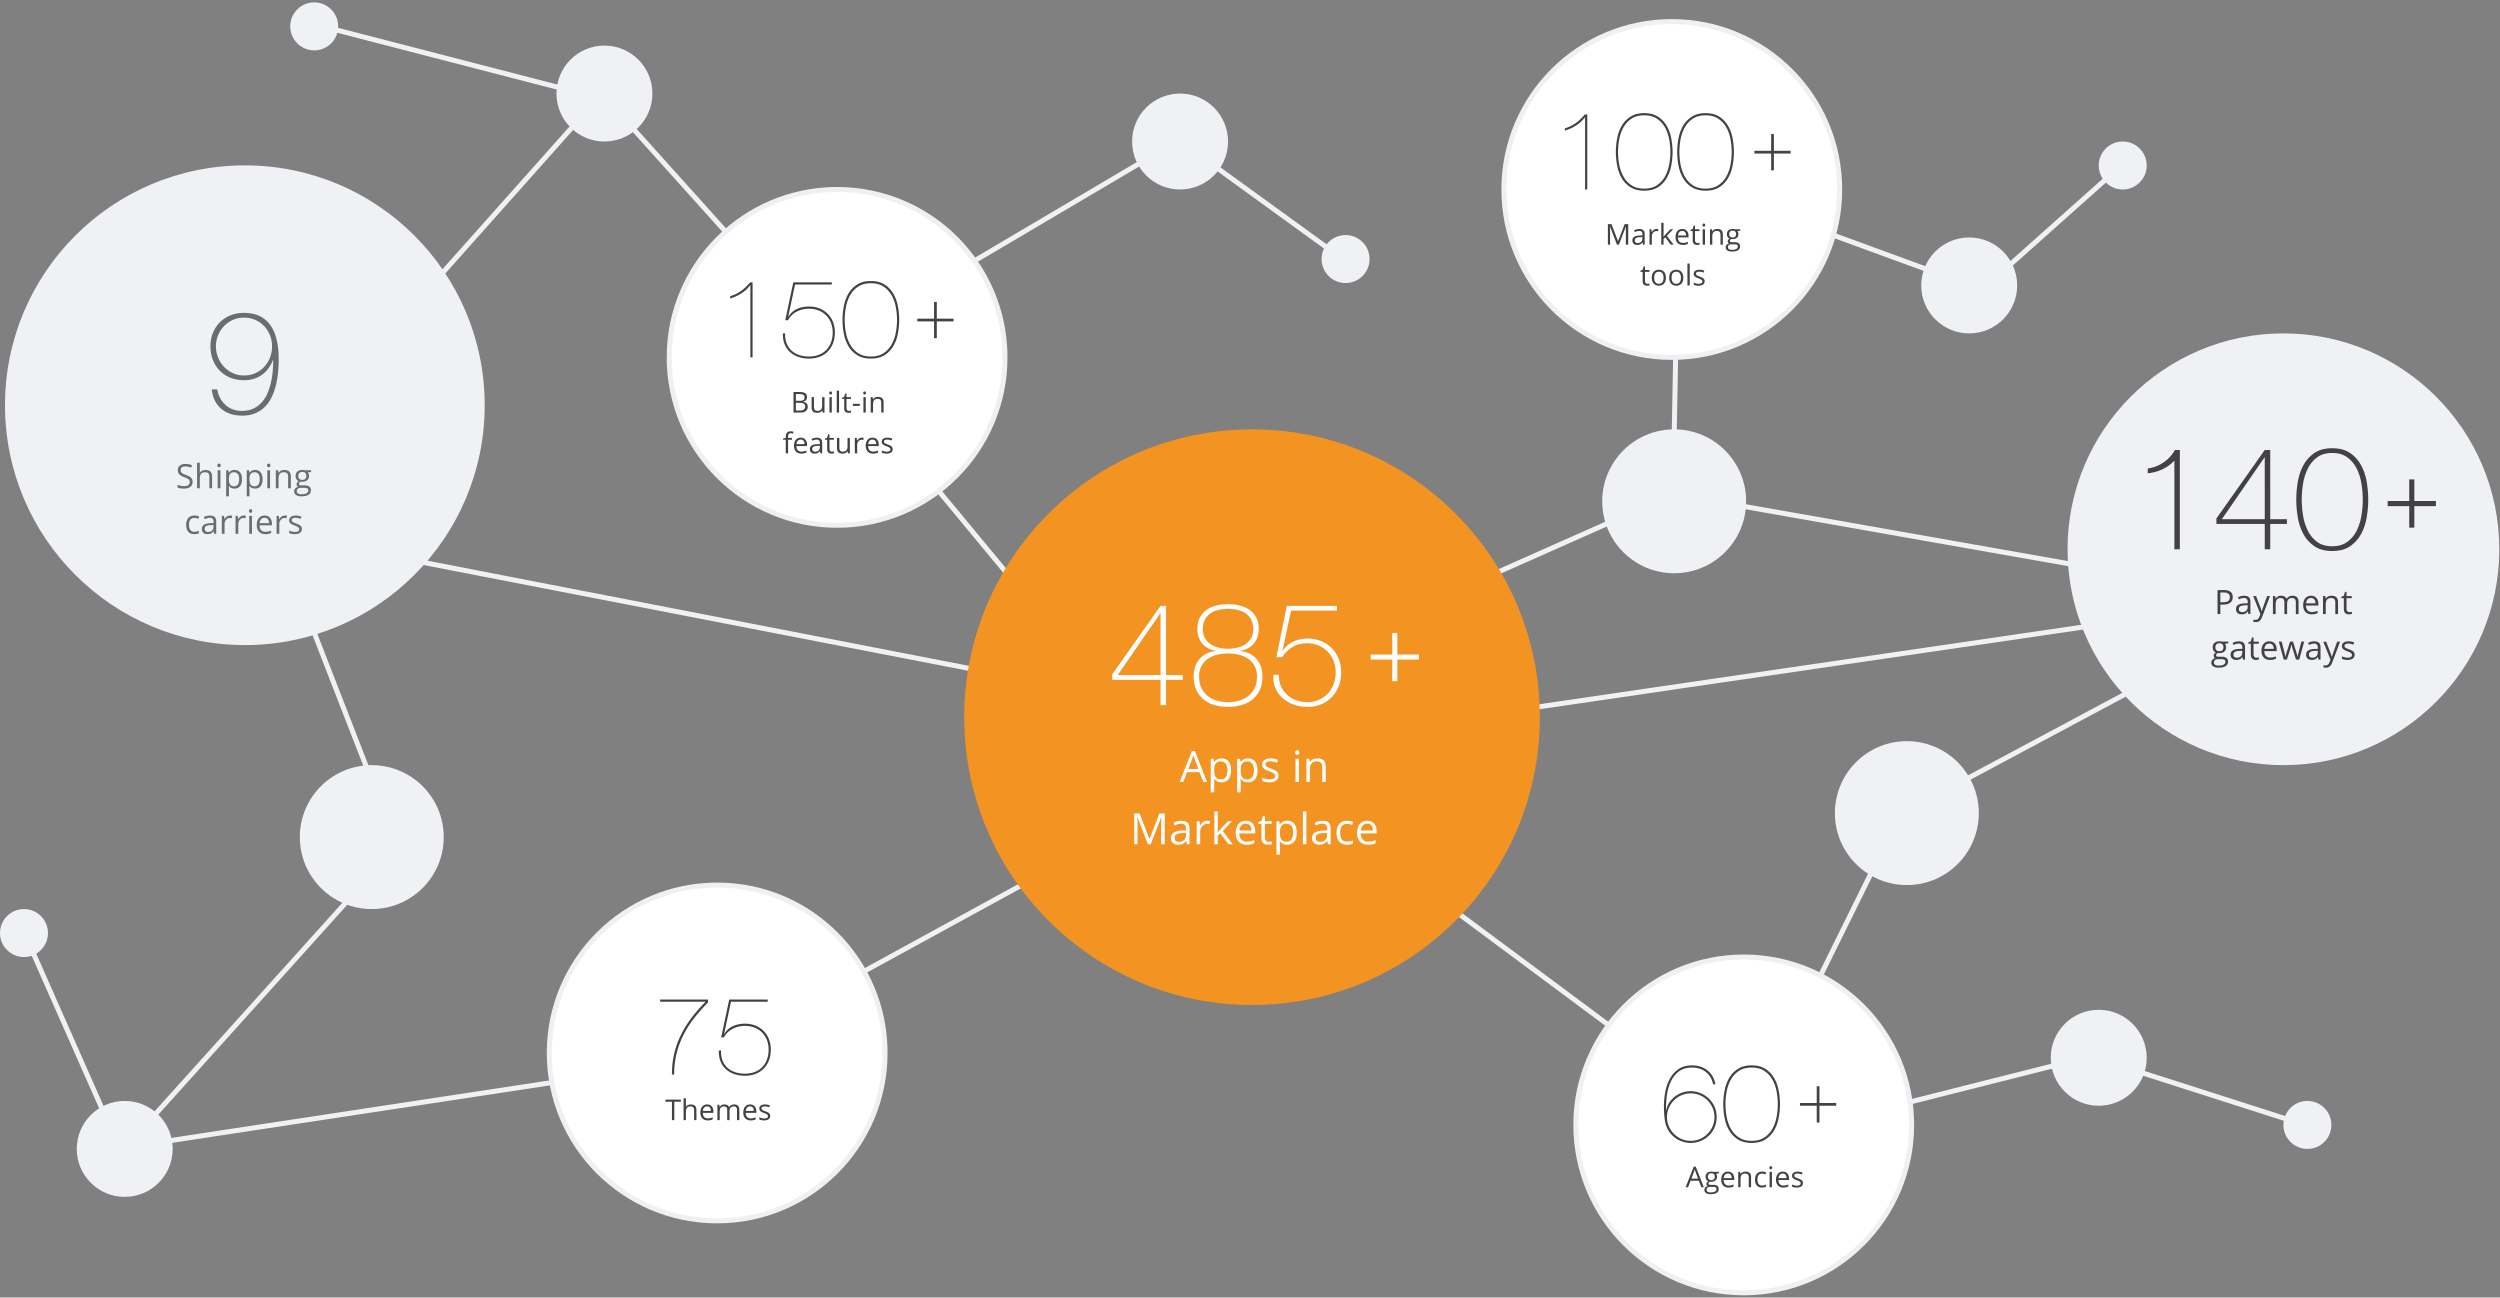
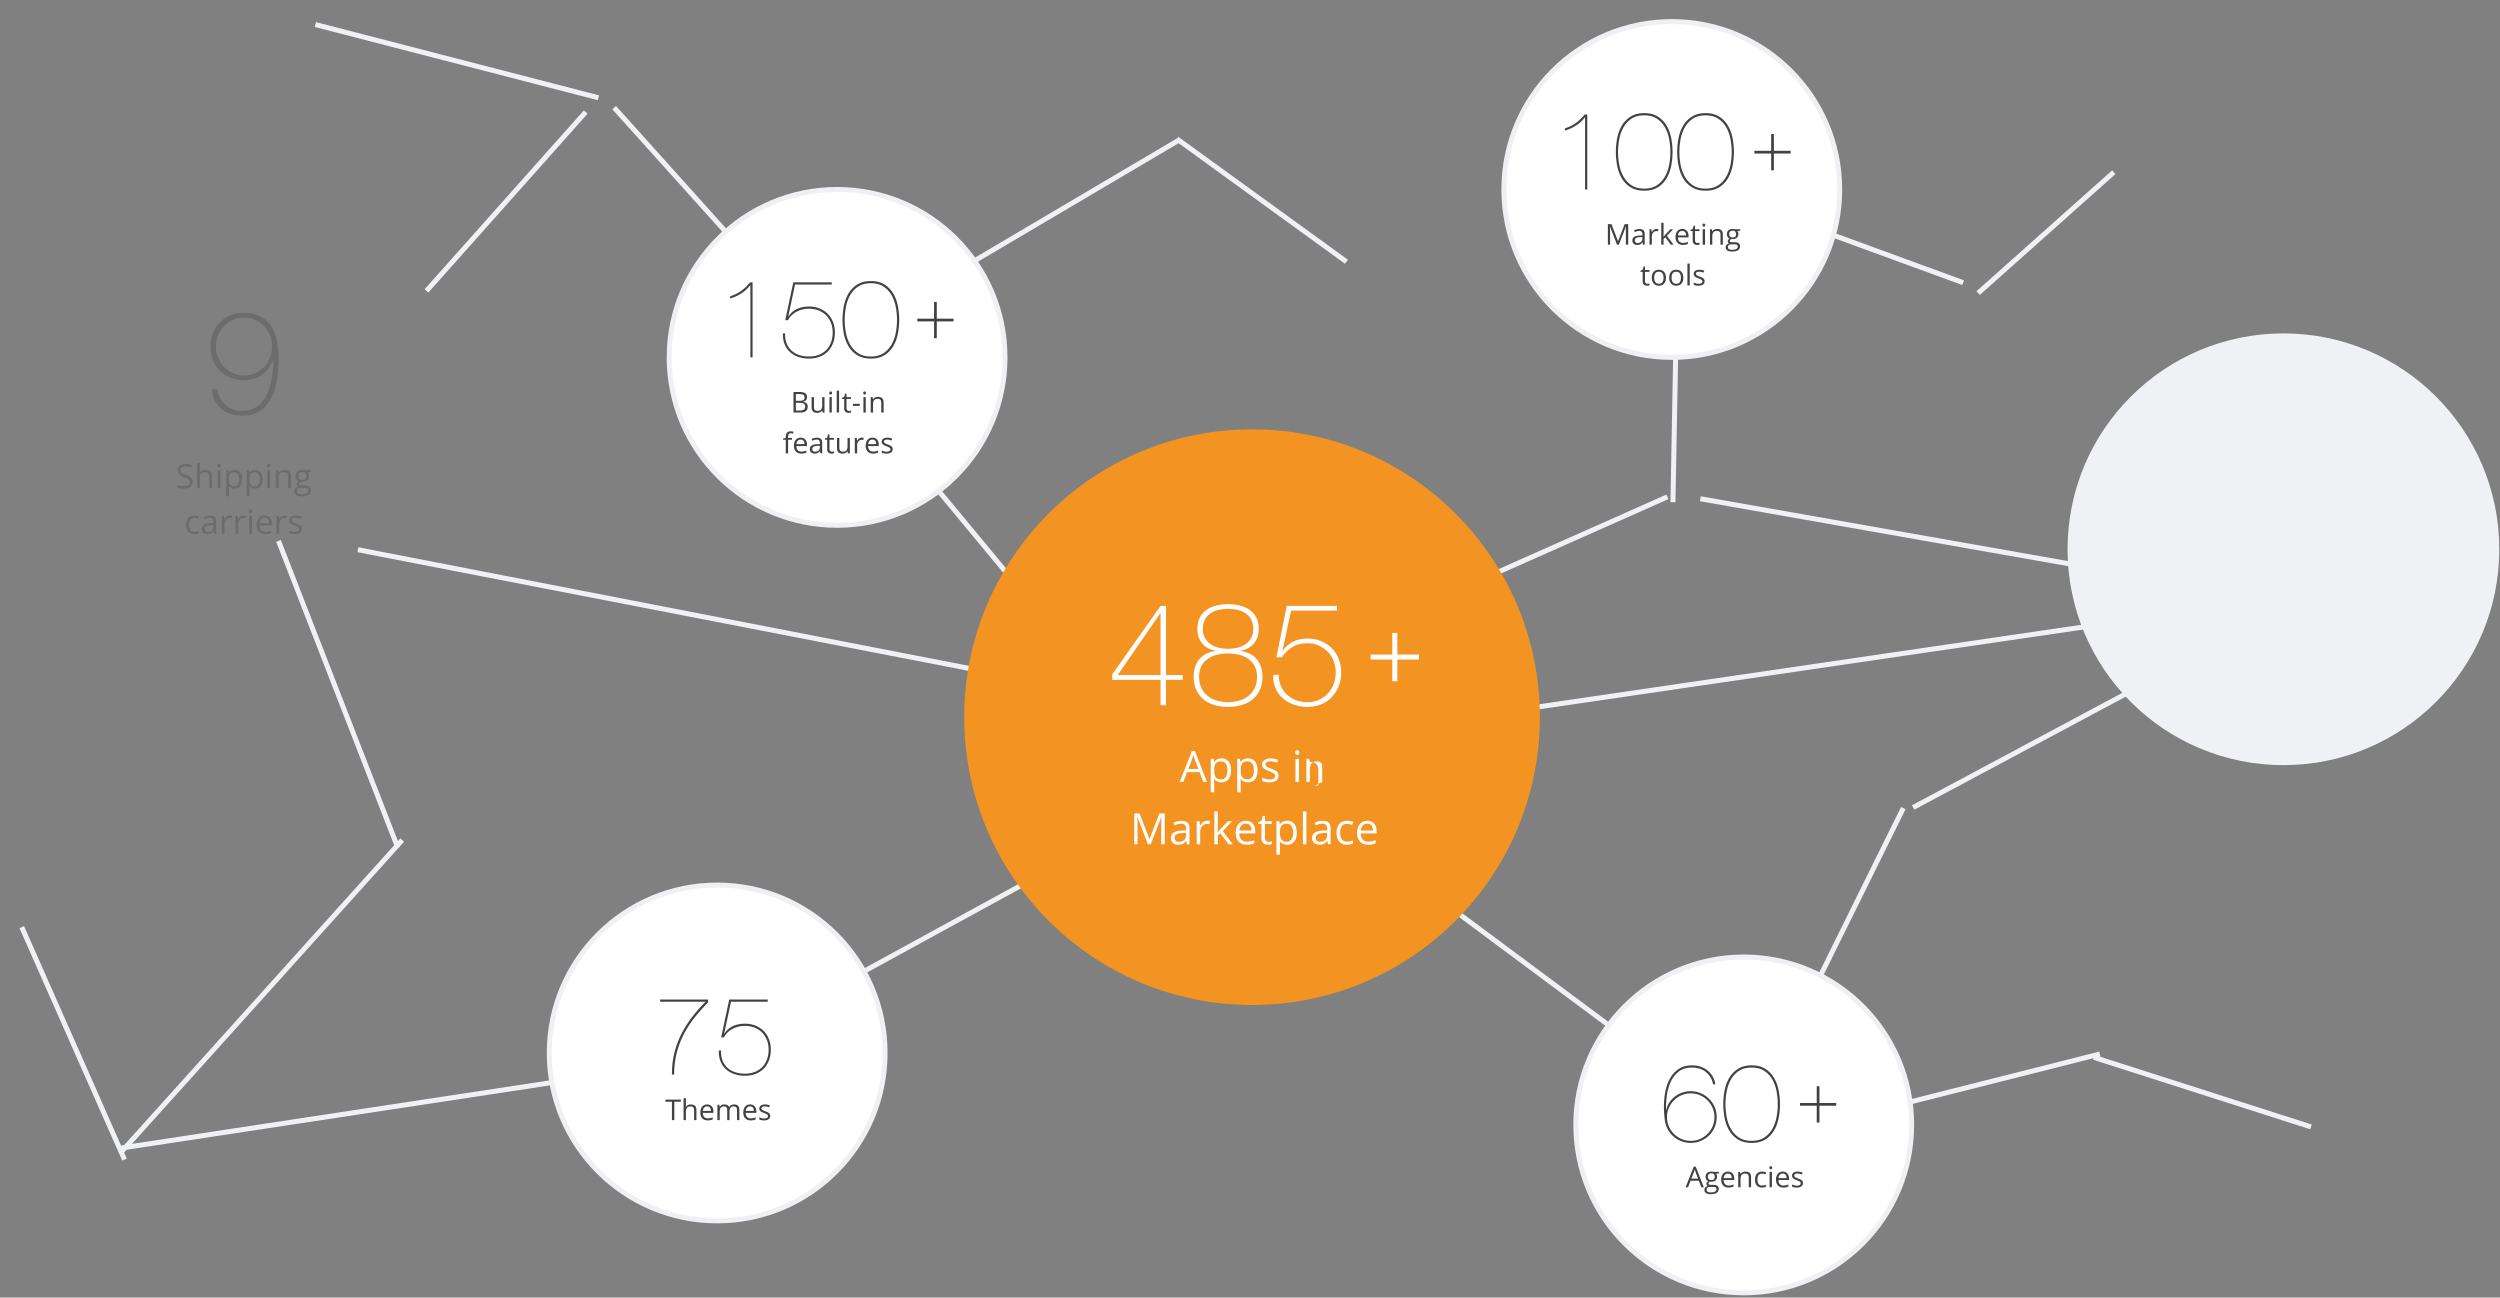
<svg xmlns="http://www.w3.org/2000/svg" width="1000" height="519">
  <rect width="100%" height="100%" fill="#808080" stroke="none" />
  <g fill="none" fill-rule="evenodd">
    <g stroke="#EFF1F4" stroke-linecap="square" stroke-width="2">
      <path d="M144.145 220.083l277.865 53.959M127.123 10.075l111.292 28.783M233.618 45.574l-62.363 70.037M602.994 284.566l246.09-36.076M428.706 260.626l-66.767-80.577M339.54 147.493L246.334 43.797M580.639 237.086l85.421-37.949M669.198 199.883l1.727-93.744M705.652 83.95l78.672 28.783M792 116.57l52.768-47.011M681.127 199.669l167.958 29.633M367.056 117.755l103.741-61.253M471.554 56.127l66.2 47.97M466.644 322.313l-179.243 98.051M160.223 336.757L49.63 459.563M111.772 217.31l47.012 120.886M282.908 423.562L49.41 459.083M9.115 371.776L49.41 462.92M555.267 344.515l134.349 99.843M714.613 453.262l124.349-31.407M838.503 423.25l84.937 27.199M760.882 324.138l-63.651 128.69M766.136 322.53l116.05-62.046" />
    </g>
    <path d="M267.678 142.955c0 37.09 30.07 67.159 67.16 67.159 37.09 0 67.158-30.069 67.158-67.16 0-37.091-30.069-67.158-67.159-67.158s-67.159 30.067-67.159 67.159z" stroke="#F0EFF4" stroke-width="2" fill="#FFF" />
    <path d="M300.06 114.092c-.912 1.265-2.096 2.36-3.553 3.286-1.457.928-2.935 1.596-4.435 2.01v-.882a17.61 17.61 0 0 0 2.427-.97 15.219 15.219 0 0 0 1.987-1.193 15.268 15.268 0 0 0 1.786-1.502 32.603 32.603 0 0 0 1.788-1.898h.97v30.012h-.882v-28.863h-.088zm15.226 12.577h.089c.852-1.414 1.992-2.441 3.42-3.09 1.427-.647 3.023-.97 4.787-.97 1.561 0 2.973.258 4.238.772 1.264.516 2.355 1.23 3.266 2.141.912.914 1.618 2.008 2.118 3.286.5 1.28.75 2.671.75 4.173 0 1.588-.25 3.03-.75 4.324-.5 1.296-1.206 2.4-2.118 3.31a9.226 9.226 0 0 1-3.266 2.095c-1.265.487-2.677.73-4.238.73-1.53 0-2.949-.228-4.258-.685-1.31-.454-2.428-1.11-3.353-1.962-.928-.855-1.642-1.906-2.142-3.155-.5-1.251-.721-2.686-.66-4.306h.882c-.06 1.474.131 2.782.573 3.93.44 1.146 1.082 2.117 1.92 2.913.838.794 1.86 1.396 3.068 1.81 1.206.412 2.53.616 3.97.616 1.473 0 2.789-.228 3.951-.685a8.426 8.426 0 0 0 2.979-1.94c.823-.838 1.457-1.854 1.898-3.046.441-1.192.663-2.508.663-3.949 0-1.384-.23-2.655-.685-3.818-.457-1.162-1.096-2.162-1.92-3.002-.825-.837-1.825-1.494-3.001-1.964-1.177-.469-2.47-.706-3.885-.706-1.764 0-3.398.392-4.898 1.17a8.229 8.229 0 0 0-3.486 3.422h-1.104l3.222-15.14h15.404v.883h-14.696l-2.738 12.843zm43.03-3.84c-.324-1.734-.882-3.309-1.677-4.72a10.043 10.043 0 0 0-3.2-3.465c-1.339-.899-3.039-1.346-5.098-1.346-2.058 0-3.758.447-5.096 1.346a9.987 9.987 0 0 0-3.2 3.464c-.794 1.412-1.355 2.987-1.678 4.722a27.918 27.918 0 0 0-.484 5.12c0 1.676.16 3.384.484 5.119.323 1.737.884 3.31 1.678 4.722a10.004 10.004 0 0 0 3.2 3.464c1.338.898 3.038 1.345 5.096 1.345 2.06 0 3.76-.447 5.098-1.345a10.06 10.06 0 0 0 3.2-3.464c.795-1.412 1.353-2.985 1.677-4.722.323-1.735.486-3.443.486-5.12 0-1.676-.163-3.382-.486-5.12m.816 10.724c-.367 1.853-.993 3.518-1.875 4.989a10.452 10.452 0 0 1-3.486 3.55c-1.443.899-3.253 1.348-5.43 1.348-2.147 0-3.949-.45-5.406-1.347a10.374 10.374 0 0 1-3.507-3.551c-.885-1.471-1.508-3.136-1.877-4.989a28.655 28.655 0 0 1-.55-5.604c0-1.884.182-3.75.55-5.605.369-1.853.992-3.514 1.877-4.987a10.582 10.582 0 0 1 3.507-3.574c1.457-.912 3.26-1.369 5.406-1.369 2.177 0 3.987.457 5.43 1.369a10.665 10.665 0 0 1 3.486 3.574c.882 1.473 1.508 3.134 1.875 4.987a28.677 28.677 0 0 1 0 11.21zm7.788-6.074h6.705v-6.706h1.095v6.706h6.705v1.094h-6.705v6.706h-1.095v-6.706h-6.705v-1.094zm-48.567 33.652v3.075h1.714c.665 0 1.163-.13 1.498-.386.337-.257.504-.657.504-1.204 0-.51-.17-.885-.514-1.124-.343-.241-.864-.36-1.566-.36h-1.636zm0-.81h1.575c.674 0 1.159-.105 1.455-.317.296-.212.445-.569.445-1.07 0-.461-.165-.795-.494-.999-.332-.206-.855-.306-1.575-.306h-1.406v2.693zm-.955-3.519h2.322c1.09 0 1.878.165 2.367.49.486.326.73.841.73 1.545 0 .488-.136.888-.407 1.206-.272.316-.668.522-1.19.616v.057c1.249.213 1.873.868 1.873 1.966 0 .736-.25 1.308-.746 1.722-.496.412-1.19.618-2.082.618h-2.867v-8.22zm8.196 2.058v3.996c0 .504.114.879.343 1.126.228.247.586.37 1.073.37.645 0 1.117-.176 1.415-.527.296-.353.445-.927.445-1.727v-3.238h.934v6.161h-.769l-.135-.825h-.051a1.85 1.85 0 0 1-.796.696c-.34.16-.726.243-1.161.243-.75 0-1.31-.179-1.682-.535-.375-.355-.561-.926-.561-1.708v-4.032h.945zm6.188 6.162h.934v-6.161h-.934v6.16zm-.078-7.832c0-.214.053-.37.159-.47a.55.55 0 0 1 .392-.147c.15 0 .28.05.388.15.11.102.163.257.163.467 0 .21-.053.367-.163.469a.54.54 0 0 1-.388.157.534.534 0 0 1-.392-.157c-.106-.102-.16-.259-.16-.469zm2.992 7.832v-8.747h.933v8.747h-.933zm4.901-.658c.165 0 .324-.014.479-.037.153-.026.274-.05.365-.075v.714a1.7 1.7 0 0 1-.447.12 3.428 3.428 0 0 1-.532.049c-1.192 0-1.788-.628-1.788-1.885v-3.665h-.882v-.449l.882-.388.394-1.315h.54v1.427h1.787v.725h-1.788v3.626c0 .37.088.657.265.855.176.198.418.298.725.298zm1.558-2.001v-.855h2.76v.855h-2.76zm4.221 2.659h.934v-6.161h-.934v6.16zm-.078-7.832c0-.214.053-.37.157-.47a.555.555 0 0 1 .394-.147c.149 0 .278.05.388.15.108.102.163.257.163.467 0 .21-.055.367-.163.469a.547.547 0 0 1-.388.157.538.538 0 0 1-.394-.157c-.104-.102-.157-.259-.157-.469zm7.207 7.832v-3.987c0-.502-.114-.876-.344-1.123-.227-.247-.586-.37-1.072-.37-.645 0-1.118.174-1.418.52-.3.35-.449.924-.449 1.726v3.234h-.933v-6.161h.759l.15.843h.046c.192-.304.459-.54.804-.706a2.59 2.59 0 0 1 1.153-.25c.74 0 1.3.177 1.674.536.375.357.563.932.563 1.718v4.02h-.933zm-35.695 10.874h-1.568v5.435h-.934v-5.435h-1.102v-.422l1.102-.337v-.343c0-1.514.663-2.27 1.985-2.27.327 0 .707.064 1.147.195l-.242.747c-.36-.115-.666-.172-.921-.172-.353 0-.614.115-.782.349-.17.235-.253.612-.253 1.13v.397h1.568v.726zm3.474-.057c-.494 0-.888.161-1.184.485-.294.321-.467.766-.52 1.337h3.222c0-.588-.131-1.04-.394-1.353-.26-.314-.637-.469-1.124-.469m.253 5.604c-.91 0-1.63-.276-2.155-.831-.527-.555-.79-1.326-.79-2.31 0-.994.243-1.782.733-2.367.489-.584 1.146-.878 1.971-.878.77 0 1.382.253 1.831.76.451.509.675 1.181.675 2.013v.59h-4.243c.017.723.202 1.272.547 1.647.347.374.835.563 1.465.563.664 0 1.32-.14 1.968-.416v.831a5.144 5.144 0 0 1-.937.306c-.294.061-.65.092-1.065.092m5.538-.77c.58 0 1.037-.158 1.368-.478.332-.317.498-.764.498-1.337v-.557l-.933.04c-.743.027-1.276.14-1.606.345-.327.204-.49.523-.49.953 0 .337.102.594.306.77.204.177.49.265.857.265zm2.108.658l-.185-.877h-.045c-.308.387-.614.647-.92.785-.305.135-.686.206-1.145.206-.61 0-1.088-.16-1.435-.473-.347-.316-.52-.763-.52-1.343 0-1.245.995-1.896 2.985-1.957l1.045-.033v-.383c0-.484-.104-.84-.312-1.072-.208-.23-.541-.345-.998-.345-.514 0-1.094.158-1.741.472l-.288-.714a4.439 4.439 0 0 1 2.086-.527c.735 0 1.278.163 1.633.488.353.326.532.85.532 1.569v4.204h-.692zm4.604-.657c.165 0 .323-.014.478-.037.153-.026.275-.05.365-.075v.714a1.7 1.7 0 0 1-.447.12 3.428 3.428 0 0 1-.531.049c-1.193 0-1.789-.628-1.789-1.885v-3.665h-.882v-.449l.882-.388.394-1.315h.54v1.427h1.788v.725h-1.788v3.626c0 .37.088.657.264.855.177.198.418.298.726.298zm2.951-5.504v3.996c0 .504.114.879.343 1.126.228.247.587.37 1.073.37.645 0 1.118-.176 1.416-.527.296-.353.445-.927.445-1.727v-3.238h.933v6.161h-.769l-.135-.825h-.05a1.85 1.85 0 0 1-.797.696c-.34.16-.725.243-1.16.243-.75 0-1.31-.179-1.683-.535-.375-.355-.56-.926-.56-1.708v-4.032h.944zm9-.112c.275 0 .52.022.737.067l-.129.866a3.143 3.143 0 0 0-.674-.084c-.5 0-.926.202-1.28.608-.354.404-.532.908-.532 1.512v3.306h-.934v-6.163h.771l.108 1.141h.045c.227-.4.504-.71.825-.927a1.86 1.86 0 0 1 1.063-.326zm4.24.781c-.495 0-.89.161-1.185.485-.294.321-.467.766-.52 1.337h3.222c0-.588-.132-1.04-.394-1.353-.261-.314-.638-.469-1.124-.469m.253 5.604c-.91 0-1.63-.276-2.155-.831-.527-.555-.79-1.326-.79-2.31 0-.994.243-1.782.733-2.367.488-.584 1.145-.878 1.97-.878.771 0 1.383.253 1.832.76.451.509.675 1.181.675 2.013v.59h-4.243c.017.723.202 1.272.547 1.647.347.374.835.563 1.464.563.665 0 1.32-.14 1.969-.416v.831a5.144 5.144 0 0 1-.937.306c-.294.061-.65.092-1.065.092zm7.83-1.792c0 .572-.213 1.015-.64 1.327-.428.31-1.028.467-1.798.467-.818 0-1.455-.13-1.912-.388v-.867c.296.151.614.269.953.355.339.086.666.13.98.13.488 0 .863-.08 1.126-.236.26-.155.392-.39.392-.71 0-.239-.104-.445-.312-.615-.208-.171-.614-.373-1.218-.604-.572-.214-.98-.402-1.221-.561a1.666 1.666 0 0 1-.54-.541 1.397 1.397 0 0 1-.178-.726c0-.502.206-.9.614-1.19.408-.29.969-.433 1.68-.433.663 0 1.312.133 1.945.404l-.331.758c-.618-.255-1.178-.382-1.68-.382-.444 0-.777.07-1.002.208-.224.14-.338.33-.338.574 0 .165.044.304.128.422.084.116.22.225.408.331.186.104.547.257 1.078.455.731.267 1.226.534 1.482.804.257.27.385.61.385 1.018z" fill="#424242" />
    <path d="M219.706 421.186c0 37.09 30.069 67.16 67.159 67.16 37.092 0 67.16-30.07 67.16-67.16 0-37.09-30.068-67.16-67.16-67.16-37.09 0-67.16 30.07-67.16 67.16" stroke="#F0EFF4" stroke-width="2" fill="#FFF" />
    <path d="M264.06 399.809h19.154v1.192a68.766 68.766 0 0 0-5.561 6.269 40.543 40.543 0 0 0-4.28 6.727 35.437 35.437 0 0 0-2.736 7.416c-.649 2.604-.972 5.406-.972 8.408h-.883c-.03-2.941.273-5.737.906-8.386a35.426 35.426 0 0 1 2.735-7.57 42.396 42.396 0 0 1 4.28-6.862 63.371 63.371 0 0 1 5.54-6.312H264.06v-.882zm25.598 13.726h.088c.853-1.414 1.992-2.441 3.42-3.09 1.427-.647 3.023-.97 4.788-.97 1.56 0 2.973.258 4.237.772 1.265.516 2.355 1.23 3.267 2.141.912.914 1.618 2.008 2.118 3.286.5 1.28.75 2.67.75 4.173 0 1.588-.25 3.03-.75 4.323-.5 1.296-1.206 2.4-2.118 3.31a9.226 9.226 0 0 1-3.267 2.096c-1.264.487-2.676.73-4.237.73-1.53 0-2.949-.228-4.259-.685-1.31-.455-2.427-1.11-3.353-1.962-.927-.855-1.64-1.906-2.14-3.155-.5-1.251-.722-2.687-.662-4.306h.883c-.061 1.474.131 2.782.572 3.93.441 1.146 1.083 2.117 1.92 2.913.84.794 1.86 1.396 3.069 1.81 1.205.412 2.529.615 3.97.615 1.473 0 2.788-.227 3.951-.684a8.426 8.426 0 0 0 2.979-1.941c.823-.837 1.456-1.853 1.898-3.045.44-1.192.662-2.508.662-3.95 0-1.383-.23-2.654-.684-3.817-.457-1.163-1.096-2.163-1.92-3.002-.825-.837-1.825-1.494-3.002-1.964-1.176-.47-2.47-.706-3.884-.706-1.765 0-3.398.392-4.898 1.17a8.229 8.229 0 0 0-3.486 3.422h-1.104l3.221-15.14h15.404v.883h-14.696l-2.737 12.843zm-19.93 34.515h-.955v-7.37h-2.604v-.85h6.16v.85h-2.601v7.37zm7.915 0v-3.986c0-.502-.114-.877-.343-1.124-.228-.247-.587-.37-1.073-.37-.649 0-1.122.174-1.42.527-.298.353-.447.93-.447 1.731v3.222h-.933v-8.747h.933v2.647c0 .32-.015.584-.045.794h.055c.185-.296.445-.531.785-.702.339-.17.727-.255 1.16-.255.755 0 1.32.178 1.696.535.377.36.565.93.565 1.708v4.02h-.933zm5.2-5.493c-.494 0-.888.161-1.185.485-.294.321-.466.766-.52 1.337h3.222c0-.588-.131-1.04-.394-1.353-.26-.314-.637-.469-1.123-.469m.253 5.604c-.91 0-1.63-.276-2.155-.831-.528-.555-.79-1.325-.79-2.31 0-.994.243-1.782.733-2.366.488-.585 1.145-.879 1.97-.879.771 0 1.383.253 1.832.76.45.509.674 1.181.674 2.013v.59h-4.243c.018.723.202 1.272.547 1.647.347.374.836.563 1.465.563.665 0 1.32-.14 1.969-.416v.831a5.144 5.144 0 0 1-.938.306c-.294.061-.649.092-1.064.092zm11.71-.111v-4.008c0-.492-.106-.86-.316-1.106-.21-.245-.535-.367-.977-.367-.582 0-1.011.167-1.288.5-.276.334-.416.847-.416 1.54v3.44h-.933v-4.007c0-.492-.106-.86-.316-1.106-.21-.245-.537-.367-.982-.367-.584 0-1.014.175-1.284.524-.273.35-.408.925-.408 1.723v3.234h-.933v-6.161h.758l.151.843h.045c.177-.3.426-.535.746-.704.32-.168.678-.253 1.076-.253.963 0 1.592.35 1.888 1.047h.045c.185-.323.451-.578.798-.764a2.473 2.473 0 0 1 1.193-.283c.698 0 1.22.179 1.566.538.347.356.52.93.52 1.717v4.02h-.934zm5.205-5.493c-.494 0-.888.161-1.184.485-.294.321-.467.766-.52 1.337h3.222c0-.588-.132-1.04-.394-1.353-.261-.314-.638-.469-1.124-.469m.253 5.604c-.91 0-1.63-.276-2.155-.831-.527-.555-.79-1.325-.79-2.31 0-.994.243-1.782.733-2.366.488-.585 1.145-.879 1.97-.879.771 0 1.383.253 1.832.76.451.509.675 1.181.675 2.013v.59h-4.244c.018.723.202 1.272.548 1.647.347.374.835.563 1.464.563.665 0 1.32-.14 1.969-.416v.831a5.144 5.144 0 0 1-.937.306c-.294.061-.65.092-1.065.092zm7.83-1.792c0 .573-.213 1.016-.64 1.327-.428.31-1.028.467-1.798.467-.818 0-1.455-.13-1.912-.388v-.867c.296.151.614.269.953.355.34.086.667.13.98.13.488 0 .863-.079 1.126-.236.26-.155.392-.39.392-.71 0-.239-.104-.445-.312-.615-.208-.17-.614-.373-1.218-.604-.572-.214-.98-.402-1.221-.56a1.666 1.666 0 0 1-.54-.542 1.397 1.397 0 0 1-.178-.726c0-.502.206-.9.614-1.19.408-.29.969-.433 1.68-.433.663 0 1.312.133 1.945.404l-.33.759c-.619-.255-1.18-.383-1.681-.383-.443 0-.777.07-1.002.208-.224.14-.337.33-.337.575 0 .164.043.304.127.421.084.116.22.226.408.332.186.103.547.256 1.078.454.732.267 1.226.534 1.483.804.256.271.384.61.384 1.018z" fill="#424242" />
    <path d="M601.555 75.796c0 37.09 30.069 67.159 67.159 67.159s67.16-30.069 67.16-67.159c0-37.092-30.07-67.159-67.16-67.159-37.09 0-67.16 30.067-67.16 67.16" stroke="#F0EFF4" stroke-width="2" fill="#FFF" />
    <path d="M633.938 46.933c-.912 1.264-2.096 2.36-3.553 3.286-1.457.927-2.936 1.596-4.436 2.01v-.883a17.61 17.61 0 0 0 2.428-.97 15.219 15.219 0 0 0 1.986-1.192 15.268 15.268 0 0 0 1.786-1.502 32.603 32.603 0 0 0 1.789-1.898h.97v30.011h-.882V46.933h-.088zm67.818 13.387h6.706v-6.706h1.094v6.706h6.706v1.094h-6.706v6.706h-1.094v-6.706h-6.706V60.32zm-34.1-4.65c-.324-1.735-.883-3.31-1.677-4.721a10.043 10.043 0 0 0-3.2-3.465c-1.34-.898-3.04-1.345-5.098-1.345-2.059 0-3.759.447-5.096 1.345a9.987 9.987 0 0 0-3.2 3.465c-.794 1.412-1.355 2.986-1.679 4.722a27.918 27.918 0 0 0-.484 5.12c0 1.676.16 3.384.484 5.119.324 1.737.885 3.31 1.679 4.721a10.004 10.004 0 0 0 3.2 3.465c1.337.898 3.037 1.345 5.096 1.345s3.759-.447 5.098-1.345a10.06 10.06 0 0 0 3.2-3.465c.794-1.411 1.353-2.984 1.676-4.721.324-1.735.487-3.443.487-5.12 0-1.676-.163-3.382-.487-5.12m.816 10.724c-.366 1.853-.992 3.518-1.874 4.988a10.452 10.452 0 0 1-3.487 3.551c-1.443.898-3.253 1.347-5.429 1.347-2.147 0-3.949-.449-5.406-1.347a10.374 10.374 0 0 1-3.508-3.55c-.882-1.471-1.508-3.136-1.876-4.989a28.655 28.655 0 0 1-.551-5.604c0-1.884.182-3.75.55-5.606.37-1.853.995-3.513 1.877-4.986a10.582 10.582 0 0 1 3.508-3.574c1.457-.912 3.259-1.37 5.406-1.37 2.176 0 3.986.458 5.43 1.37a10.665 10.665 0 0 1 3.486 3.574c.882 1.473 1.508 3.133 1.874 4.986a28.677 28.677 0 0 1 0 11.21m23.722-10.723c-.323-1.736-.882-3.31-1.676-4.722a10.043 10.043 0 0 0-3.2-3.465c-1.34-.898-3.04-1.345-5.098-1.345-2.06 0-3.76.447-5.096 1.345a9.987 9.987 0 0 0-3.2 3.465c-.795 1.412-1.355 2.986-1.679 4.722a27.918 27.918 0 0 0-.484 5.12c0 1.676.16 3.384.484 5.119.324 1.737.884 3.31 1.679 4.721a10.004 10.004 0 0 0 3.2 3.465c1.337.898 3.037 1.345 5.096 1.345 2.058 0 3.758-.447 5.098-1.345a10.06 10.06 0 0 0 3.2-3.465c.794-1.411 1.353-2.984 1.676-4.721.324-1.735.486-3.443.486-5.12 0-1.676-.162-3.382-.486-5.12m.816 10.724c-.367 1.853-.992 3.518-1.875 4.988a10.452 10.452 0 0 1-3.486 3.551c-1.443.898-3.253 1.347-5.43 1.347-2.146 0-3.948-.449-5.405-1.347a10.374 10.374 0 0 1-3.508-3.55c-.882-1.471-1.508-3.136-1.877-4.989a28.655 28.655 0 0 1-.55-5.604c0-1.884.182-3.75.55-5.606.37-1.853.995-3.513 1.877-4.986a10.582 10.582 0 0 1 3.508-3.574c1.457-.912 3.259-1.37 5.406-1.37 2.176 0 3.986.458 5.429 1.37a10.665 10.665 0 0 1 3.486 3.574c.883 1.473 1.508 3.133 1.875 4.986a28.677 28.677 0 0 1 0 11.21zm-46.223 31.468l-2.788-7.286h-.045c.053.579.078 1.263.078 2.059v5.227h-.882v-8.22h1.44l2.601 6.781h.045l2.626-6.78h1.427v8.22h-.955v-5.297c0-.606.026-1.266.079-1.978h-.045l-2.81 7.274h-.77zm8.298-.657c.58 0 1.037-.16 1.368-.479.332-.317.498-.764.498-1.337v-.557l-.933.04c-.743.027-1.276.14-1.606.344-.327.204-.49.524-.49.953 0 .338.102.595.306.771.204.176.49.265.857.265zm2.108.657l-.185-.877h-.045c-.308.386-.614.647-.92.784-.305.136-.686.206-1.145.206-.61 0-1.088-.159-1.435-.472-.347-.316-.52-.763-.52-1.343 0-1.245.995-1.896 2.985-1.957l1.045-.034v-.382c0-.484-.104-.841-.312-1.072-.208-.23-.539-.346-.998-.346-.514 0-1.094.16-1.741.473l-.288-.714a4.439 4.439 0 0 1 2.086-.527c.735 0 1.278.163 1.633.488.353.326.532.849.532 1.569v4.204h-.692zm5.425-6.273c.274 0 .52.021.737.066l-.13.867a3.143 3.143 0 0 0-.674-.084c-.5 0-.925.202-1.28.607-.353.404-.532.908-.532 1.512v3.306h-.933V91.7h.77l.108 1.142h.045c.228-.4.504-.71.826-.928a1.856 1.856 0 0 1 1.063-.325zm2.81 3.12c.161-.23.406-.53.738-.9l1.99-2.108h1.106l-2.496 2.625 2.67 3.536h-1.13l-2.176-2.912-.702.608v2.304h-.921v-8.747h.921v4.639c0 .206-.015.523-.045.955h.045zm7.472-2.339c-.494 0-.889.16-1.185.484-.294.322-.466.767-.52 1.338h3.222c0-.589-.131-1.04-.394-1.353-.26-.314-.637-.469-1.123-.469m.253 5.604c-.91 0-1.63-.277-2.155-.831-.528-.555-.79-1.326-.79-2.31 0-.994.243-1.783.733-2.367.488-.584 1.145-.878 1.97-.878.771 0 1.383.253 1.832.76.45.508.674 1.18.674 2.012v.59h-4.243c.018.724.202 1.273.547 1.647.347.375.835.563 1.465.563.663 0 1.32-.139 1.969-.415v.83a5.144 5.144 0 0 1-.938.307c-.294.06-.649.092-1.064.092zm5.846-.77c.165 0 .323-.013.478-.037.153-.025.275-.049.365-.074v.714a1.7 1.7 0 0 1-.447.12 3.428 3.428 0 0 1-.531.048c-1.193 0-1.787-.627-1.787-1.884v-3.665h-.884v-.449l.884-.388.392-1.316h.54v1.428h1.788v.725h-1.788v3.626c0 .37.088.657.264.855.177.198.418.298.726.298zm2.075.659h.933v-6.161h-.933v6.16zm-.079-7.832c0-.213.051-.37.157-.47a.555.555 0 0 1 .394-.147.55.55 0 0 1 .388.15c.108.103.163.258.163.467 0 .21-.055.365-.163.469a.545.545 0 0 1-.388.155.536.536 0 0 1-.394-.155c-.106-.104-.157-.259-.157-.469zm7.206 7.831v-3.986c0-.502-.113-.876-.343-1.123-.227-.248-.586-.371-1.072-.371-.645 0-1.118.174-1.418.522-.3.349-.449.923-.449 1.725v3.233h-.933v-6.16h.759l.15.843h.046c.192-.304.458-.54.804-.706a2.59 2.59 0 0 1 1.152-.251c.742 0 1.3.178 1.675.537.374.357.563.931.563 1.718v4.02h-.934zm3.486-4.188c0 .432.121.757.365.979.245.221.584.331 1.017.331.912 0 1.367-.443 1.367-1.327 0-.926-.46-1.389-1.382-1.389-.44 0-.777.118-1.012.355-.237.236-.355.587-.355 1.051zm-.506 5.222c0 .335.141.588.422.759.28.172.684.259 1.207.259.785 0 1.365-.118 1.742-.351.376-.236.564-.551.564-.953 0-.334-.104-.565-.31-.695-.205-.129-.594-.194-1.162-.194h-1.12c-.423 0-.753.102-.988.304-.237.202-.355.492-.355.87zm4.914-7.194v.59l-1.141.135c.103.13.198.3.28.512.082.212.123.453.123.718 0 .604-.205 1.086-.617 1.445-.412.36-.979.539-1.698.539a2.88 2.88 0 0 1-.518-.043c-.396.21-.596.472-.596.792 0 .169.07.292.208.373.14.08.376.121.714.121h1.092c.666 0 1.178.141 1.537.422.357.28.537.69.537 1.225 0 .683-.274 1.202-.821 1.559-.547.359-1.345.537-2.394.537-.806 0-1.428-.149-1.865-.449-.435-.3-.655-.723-.655-1.27 0-.375.12-.698.36-.973.24-.272.577-.459 1.013-.557a.96.96 0 0 1-.397-.331.867.867 0 0 1-.16-.522c0-.225.06-.421.18-.59.12-.169.308-.333.567-.49a1.672 1.672 0 0 1-.779-.669c-.2-.315-.3-.674-.3-1.08 0-.675.202-1.194.606-1.56.406-.366.979-.548 1.722-.548.321 0 .612.037.87.114h2.132zm-37.109 21.813a3.624 3.624 0 0 0 .843-.112v.714a1.7 1.7 0 0 1-.447.12 3.428 3.428 0 0 1-.531.048c-1.192 0-1.788-.627-1.788-1.884v-3.665h-.883v-.449l.883-.388.394-1.316h.539v1.428h1.788v.725h-1.788v3.626c0 .37.088.657.265.855.176.198.417.298.725.298zm2.699-2.429c0 .787.156 1.387.472 1.798.314.414.777.62 1.388.62.612 0 1.075-.206 1.392-.618.316-.41.475-1.01.475-1.8 0-.782-.159-1.378-.475-1.786-.317-.406-.784-.608-1.403-.608-.61 0-1.071.2-1.383.6-.312.402-.466 1-.466 1.794m4.694 0c0 1.004-.253 1.789-.76 2.351-.505.565-1.205.847-2.097.847-.55 0-1.04-.13-1.467-.386a2.56 2.56 0 0 1-.988-1.114c-.233-.484-.35-1.049-.35-1.698 0-1.004.252-1.788.754-2.347.502-.56 1.2-.841 2.092-.841.86 0 1.545.288 2.053.86.508.573.763 1.35.763 2.328m2.26 0c0 .787.156 1.387.472 1.798.314.414.776.62 1.388.62.612 0 1.075-.206 1.392-.618.316-.41.475-1.01.475-1.8 0-.782-.16-1.378-.475-1.786-.317-.406-.784-.608-1.404-.608-.61 0-1.07.2-1.382.6-.312.402-.467 1-.467 1.794m4.694 0c0 1.004-.253 1.789-.758 2.351-.506.565-1.206.847-2.097.847-.55 0-1.04-.13-1.468-.386a2.56 2.56 0 0 1-.988-1.114c-.234-.484-.35-1.049-.35-1.698 0-1.004.252-1.788.754-2.347.501-.56 1.2-.841 2.092-.841.86 0 1.545.288 2.053.86.507.573.762 1.35.762 2.328zm1.636 3.087v-8.748h.933v8.748h-.933zm6.887-1.681c0 .572-.214 1.015-.641 1.327-.428.31-1.028.467-1.798.467-.818 0-1.455-.13-1.912-.389v-.866c.296.15.613.268.953.355.339.086.666.13.98.13.488 0 .863-.08 1.126-.236.26-.155.392-.39.392-.71 0-.24-.104-.445-.312-.616-.208-.17-.614-.372-1.218-.604-.572-.213-.98-.402-1.221-.56a1.666 1.666 0 0 1-.54-.542 1.397 1.397 0 0 1-.178-.725c0-.502.204-.9.614-1.19.408-.29.968-.434 1.68-.434.663 0 1.312.134 1.945.404l-.331.76c-.618-.256-1.178-.383-1.68-.383-.444 0-.777.07-1.002.208-.224.139-.338.33-.338.574 0 .165.043.304.128.422.084.115.22.225.408.331.186.104.547.257 1.078.455.731.267 1.226.533 1.482.804.257.27.385.61.385 1.018z" fill="#424242" />
    <path d="M827.02 219.708c0 47.688 38.656 86.347 86.347 86.347 47.688 0 86.347-38.659 86.347-86.347 0-47.688-38.66-86.347-86.347-86.347-47.69 0-86.347 38.659-86.347 86.347z" fill="#EFF1F4" />
-     <path d="M869.75 184.247a15.672 15.672 0 0 1-4.894 3.512 17.797 17.797 0 0 1-5.756 1.555v-1.9c2.304-.345 4.394-1.153 6.274-2.418 1.882-1.266 3.416-2.935 4.606-5.007h1.957v39.72h-2.186v-35.462zm16.81 23.143l19.341-27.402h2.188v27.688h6.677v1.9h-6.677v10.132h-2.188v-10.132H886.56v-2.186zm19.341.286V182.98h-.116l-17.039 24.696h17.155zM932.9 218.5c2.455 0 4.48-.596 6.072-1.786 1.593-1.189 2.842-2.706 3.744-4.548.9-1.843 1.525-3.856 1.87-6.043.345-2.188.518-4.28.518-6.276 0-1.994-.173-4.086-.518-6.273-.345-2.188-.97-4.204-1.87-6.045-.902-1.843-2.151-3.359-3.744-4.549-1.592-1.188-3.617-1.784-6.072-1.784-2.494 0-4.53.596-6.102 1.784-1.575 1.19-2.812 2.706-3.712 4.55-.902 1.84-1.527 3.856-1.872 6.044a40.276 40.276 0 0 0-.518 6.273c0 1.996.172 4.088.518 6.276.345 2.187.97 4.2 1.872 6.043.9 1.842 2.137 3.36 3.712 4.548 1.572 1.19 3.608 1.786 6.102 1.786m0 1.898c-2.879 0-5.24-.624-7.08-1.87a13.836 13.836 0 0 1-4.404-4.834c-1.095-1.979-1.853-4.182-2.275-6.622a42.33 42.33 0 0 1-.633-7.225c0-2.377.211-4.786.633-7.224.422-2.435 1.18-4.643 2.275-6.62a13.86 13.86 0 0 1 4.403-4.835c1.842-1.247 4.202-1.872 7.08-1.872 2.88 0 5.24.625 7.081 1.872a13.86 13.86 0 0 1 4.404 4.836c1.094 1.976 1.851 4.184 2.275 6.62.421 2.437.633 4.846.633 7.223 0 2.38-.212 4.788-.633 7.225-.424 2.44-1.18 4.643-2.275 6.622a13.836 13.836 0 0 1-4.404 4.833c-1.841 1.247-4.202 1.87-7.08 1.87zm32.832-28.629v8.636h8.635v2.035h-8.635v8.633h-2.034v-8.633h-8.635v-2.035h8.635v-8.636h2.034zm-77.603 49.114h1.004c.987 0 1.702-.159 2.145-.478.442-.32.661-.832.661-1.534 0-.635-.208-1.107-.621-1.417-.418-.312-1.063-.467-1.942-.467h-1.247v3.896zm4.965-2.065c0 .971-.331 1.716-.994 2.24-.663.521-1.61.782-2.843.782h-1.128v3.773h-1.115v-9.589h2.486c2.396 0 3.594.932 3.594 2.794zm3.804 6.027c.677 0 1.21-.187 1.596-.557.389-.373.58-.893.58-1.561v-.651l-1.088.047c-.864.031-1.49.165-1.872.404-.382.237-.573.608-.573 1.112 0 .392.118.692.357.898.24.204.57.308 1 .308zm2.46.768l-.217-1.023h-.053c-.358.449-.715.755-1.072.913-.357.161-.802.242-1.333.242-.714 0-1.273-.185-1.677-.551-.404-.37-.606-.89-.606-1.57 0-1.45 1.161-2.21 3.483-2.281l1.22-.04v-.447c0-.562-.122-.978-.366-1.247-.243-.27-.63-.406-1.162-.406-.6 0-1.279.185-2.034.551l-.335-.831a5.16 5.16 0 0 1 2.433-.616c.857 0 1.493.188 1.904.569.414.38.622.992.622 1.831v4.906h-.808zm1.908-7.188h1.167l1.574 4.098c.346.937.56 1.611.644 2.027h.053c.054-.224.176-.606.356-1.145.18-.54.775-2.2 1.78-4.98h1.17l-3.09 8.184c-.307.808-.664 1.384-1.073 1.723-.408.338-.91.508-1.504.508a4.26 4.26 0 0 1-.985-.114v-.87c.24.053.508.078.806.078.75 0 1.28-.42 1.6-1.259l.4-1.023-2.898-7.227zm17.072 7.188v-4.677c0-.572-.123-1.004-.367-1.288-.245-.286-.627-.431-1.14-.431-.68 0-1.18.196-1.503.584-.325.388-.486.988-.486 1.798v4.014h-1.088v-4.677c0-.572-.124-1.004-.367-1.288-.247-.286-.63-.431-1.149-.431-.682 0-1.18.204-1.498.615-.318.408-.474 1.077-.474 2.008v3.773h-1.09v-7.188h.886l.176.984h.053c.206-.351.494-.624.869-.822a2.659 2.659 0 0 1 1.256-.294c1.124 0 1.857.408 2.202 1.22h.053c.214-.377.526-.675.932-.892.408-.218.87-.328 1.39-.328.814 0 1.423.208 1.827.626.404.417.606 1.086.606 2.004v4.69h-1.088zm6.073-6.409c-.576 0-1.037.19-1.38.565-.343.376-.545.896-.606 1.56h3.757c0-.686-.153-1.213-.459-1.576-.306-.365-.743-.549-1.312-.549m.296 6.54c-1.062 0-1.902-.324-2.515-.971-.614-.647-.922-1.545-.922-2.696 0-1.16.284-2.079.855-2.761.57-.682 1.337-1.022 2.3-1.022.9 0 1.614.296 2.137.889.526.592.788 1.372.788 2.343v.69h-4.953c.022.843.236 1.484.64 1.92.404.439.974.656 1.71.656.772 0 1.537-.16 2.294-.486v.97a5.578 5.578 0 0 1-1.093.36 6.1 6.1 0 0 1-1.24.107zm9.417-.131v-4.651c0-.585-.133-1.024-.4-1.312-.266-.288-.684-.433-1.253-.433-.753 0-1.304.204-1.653.611-.35.406-.523 1.077-.523 2.012v3.773h-1.09v-7.188h.886l.176.984h.053a2.22 2.22 0 0 1 .938-.824 3.055 3.055 0 0 1 1.345-.292c.866 0 1.517.208 1.955.626.435.417.655 1.086.655 2.004v4.69h-1.089zm5.647-.768a3.665 3.665 0 0 0 .985-.132v.833a1.99 1.99 0 0 1-.522.142c-.23.037-.437.057-.62.057-1.39 0-2.086-.734-2.086-2.199v-4.276h-1.03v-.525l1.03-.451.459-1.536h.63v1.667h2.086v.845h-2.087v4.231c0 .434.102.765.31.996.204.232.486.348.845.348zm-53.609 14.11c0 .503.141.884.425 1.14.285.26.68.389 1.189.389 1.062 0 1.594-.518 1.594-1.55 0-1.08-.54-1.619-1.614-1.619-.512 0-.906.14-1.18.414-.277.275-.414.684-.414 1.226zm-.59 6.094c0 .388.164.684.492.884.327.202.796.302 1.41.302.913 0 1.59-.137 2.03-.41.438-.272.658-.643.658-1.112 0-.388-.12-.658-.36-.81-.24-.15-.693-.227-1.358-.227h-1.306c-.494 0-.878.118-1.152.355-.277.235-.414.574-.414 1.018zm5.731-8.396v.688l-1.331.157c.121.155.231.355.33.602.093.245.142.525.142.835 0 .704-.24 1.267-.721 1.686-.48.42-1.141.63-1.98.63-.214 0-.416-.018-.605-.053-.462.245-.694.553-.694.925 0 .196.08.341.243.437.161.093.44.14.832.14h1.272c.779 0 1.377.164 1.795.492.417.327.627.806.627 1.43 0 .795-.32 1.403-.959 1.82-.64.416-1.57.626-2.794.626-.94 0-1.665-.176-2.174-.525-.508-.35-.763-.845-.763-1.48 0-.44.139-.816.42-1.138.278-.318.672-.535 1.18-.647a1.13 1.13 0 0 1-.463-.388 1.017 1.017 0 0 1-.186-.61c0-.26.068-.492.21-.688.139-.198.36-.387.662-.57a1.95 1.95 0 0 1-.91-.781 2.306 2.306 0 0 1-.35-1.261c0-.786.237-1.392.71-1.82.472-.425 1.14-.637 2.005-.637.377 0 .716.043 1.018.13h2.484zm3.437 6.42c.677 0 1.21-.186 1.596-.557.389-.372.583-.892.583-1.56v-.651l-1.09.047c-.865.031-1.489.164-1.873.404-.382.237-.572.608-.572 1.111 0 .393.117.693.356.898.24.204.571.308 1 .308zm2.46.769l-.216-1.024h-.053c-.36.45-.716.755-1.073.914-.357.16-.802.241-1.333.241-.714 0-1.273-.184-1.677-.55-.404-.37-.606-.89-.606-1.57 0-1.45 1.161-2.211 3.483-2.282l1.22-.039v-.447c0-.563-.122-.978-.365-1.247-.244-.27-.632-.406-1.163-.406-.6 0-1.279.184-2.033.551l-.336-.831a5.16 5.16 0 0 1 2.434-.616c.856 0 1.492.188 1.904.569.413.38.621.992.621 1.831v4.906h-.808zm5.371-.769a3.665 3.665 0 0 0 .985-.131v.833a1.99 1.99 0 0 1-.522.141 3.947 3.947 0 0 1-.62.057c-1.39 0-2.086-.733-2.086-2.198V257.5h-1.03v-.526l1.03-.45.46-1.536h.628v1.667h2.087v.845h-2.087v4.231c0 .434.102.765.31.996.204.232.487.347.845.347zm5.162-5.64c-.577 0-1.037.19-1.38.565-.344.376-.546.896-.606 1.56h3.757c0-.686-.153-1.213-.46-1.576-.305-.365-.742-.55-1.311-.55m.296 6.54c-1.063 0-1.902-.323-2.516-.97-.613-.647-.921-1.546-.921-2.697 0-1.158.284-2.078.855-2.76.57-.683 1.337-1.022 2.3-1.022.9 0 1.613.296 2.137.888.525.593.788 1.373.788 2.344v.69h-4.953c.022.843.236 1.484.64 1.92.403.439.974.656 1.71.656.772 0 1.537-.16 2.293-.486v.97a5.578 5.578 0 0 1-1.092.36 6.1 6.1 0 0 1-1.241.107zm10.368-.13l-1.318-4.218c-.084-.257-.239-.843-.466-1.759h-.053a23.351 23.351 0 0 1-.459 1.77l-1.357 4.207h-1.259l-1.96-7.189h1.14c.463 1.804.816 3.18 1.06 4.124.24.945.38 1.582.415 1.91h.053c.047-.25.126-.57.232-.967.107-.396.201-.71.28-.943l1.318-4.124h1.18l1.286 4.124c.245.755.41 1.386.498 1.898h.053c.016-.159.065-.402.14-.73.078-.327.533-2.092 1.368-5.292h1.128l-1.987 7.189h-1.292zm6.539-.769c.676 0 1.21-.186 1.596-.557.388-.372.582-.892.582-1.56v-.651l-1.09.047c-.865.031-1.488.164-1.872.404-.383.237-.573.608-.573 1.111 0 .393.118.693.357.898.24.204.57.308 1 .308zm2.459.769l-.216-1.024h-.053c-.359.45-.716.755-1.072.914-.357.16-.8.241-1.334.241-.714 0-1.272-.184-1.676-.55-.404-.37-.606-.89-.606-1.57 0-1.45 1.16-2.211 3.482-2.282l1.22-.039v-.447c0-.563-.122-.978-.365-1.247-.243-.27-.631-.406-1.163-.406-.6 0-1.278.184-2.033.551l-.335-.831a5.196 5.196 0 0 1 2.433-.616c.857 0 1.492.188 1.904.569.414.38.622.992.622 1.831v4.906h-.808zm1.909-7.188h1.167l1.574 4.098c.345.937.559 1.611.643 2.027h.053c.055-.224.177-.606.357-1.145.18-.54.775-2.2 1.78-4.98h1.167l-3.088 8.184c-.306.808-.663 1.384-1.073 1.723-.408.338-.91.508-1.504.508-.333 0-.66-.039-.984-.114v-.87c.24.053.508.078.806.078.749 0 1.28-.42 1.6-1.258l.4-1.024-2.898-7.227zm12.546 5.226c0 .668-.249 1.186-.747 1.547-.5.365-1.198.545-2.1.545-.953 0-1.696-.151-2.23-.453v-1.01a5.26 5.26 0 0 0 1.113.414c.396.1.776.15 1.145.15.566 0 1.004-.09 1.312-.272.303-.182.458-.456.458-.829 0-.28-.121-.52-.364-.718-.243-.2-.716-.435-1.42-.706-.669-.249-1.145-.464-1.427-.65a1.972 1.972 0 0 1-.63-.634 1.663 1.663 0 0 1-.206-.847c0-.584.238-1.047.716-1.386.475-.34 1.13-.508 1.96-.508.773 0 1.53.157 2.27.472l-.387.885c-.721-.296-1.376-.447-1.96-.447-.518 0-.907.08-1.17.243-.262.163-.391.384-.391.67 0 .19.047.355.147.49.098.138.255.265.474.389.22.121.64.3 1.259.53.853.311 1.43.625 1.73.939.3.315.448.71.448 1.186z" fill="#424242" />
    <g>
      <path d="M500.816 401.997c63.584 0 115.13-51.545 115.13-115.13 0-63.585-51.546-115.13-115.13-115.13-63.584 0-115.13 51.545-115.13 115.13 0 63.585 51.546 115.13 115.13 115.13" fill="#F39321" />
-       <path d="M518.184 312.773h1.4v-9.242h-1.4v9.242zm-.117-11.748c0-.321.078-.554.237-.703a.822.822 0 0 1 .59-.224c.224 0 .418.077.58.227.163.153.246.385.246.7 0 .314-.083.551-.245.704a.813.813 0 0 1-.58.232.804.804 0 0 1-.591-.232c-.159-.153-.237-.39-.237-.704zm10.81 11.747v-5.98c0-.753-.17-1.314-.513-1.687-.344-.37-.88-.555-1.612-.555-.967 0-1.675.261-2.124.785-.45.523-.676 1.384-.676 2.588v4.849h-1.398v-9.241h1.137l.227 1.264h.07a2.85 2.85 0 0 1 1.205-1.058 3.923 3.923 0 0 1 1.727-.375c1.114 0 1.951.267 2.514.806.563.535.843 1.394.843 2.575v6.029h-1.4zm-69.732 24.945l-4.182-10.928h-.067a34.8 34.8 0 0 1 .118 3.087v7.84h-1.323V325.39h2.156l3.906 10.169h.067l3.937-10.169h2.143v12.328h-1.433v-7.943c0-.912.04-1.9.118-2.969h-.069l-4.216 10.912h-1.155zm15.61 0l-.279-1.315h-.069c-.46.578-.92.97-1.378 1.176-.457.204-1.03.308-1.716.308-.915 0-1.633-.237-2.155-.71-.52-.47-.78-1.145-.78-2.015 0-1.867 1.494-2.846 4.478-2.934l1.57-.05v-.575c0-.726-.158-1.26-.47-1.606-.311-.345-.81-.518-1.496-.518-.77 0-1.64.236-2.613.708l-.432-1.07a6.648 6.648 0 0 1 1.498-.583 6.443 6.443 0 0 1 1.632-.21c1.102 0 1.917.243 2.449.734.531.488.798 1.272.798 2.353v6.307h-1.037zm-3.163-.988c.87 0 1.555-.237 2.053-.715.498-.479.747-1.148.747-2.008v-.836l-1.4.061c-1.114.04-1.916.212-2.408.518-.492.306-.737.782-.737 1.43 0 .505.153.891.458 1.154.306.265.736.396 1.287.396zm11.3-8.423c.409 0 .778.034 1.103.102l-.194 1.298a4.777 4.777 0 0 0-1.012-.127c-.747 0-1.386.304-1.917.91-.532.607-.797 1.364-.797 2.27v4.957h-1.4v-9.241h1.155l.161 1.712h.067c.343-.602.757-1.065 1.24-1.392a2.798 2.798 0 0 1 1.593-.489zm4.215 4.68c.242-.344.61-.793 1.104-1.35l2.987-3.16h1.66l-3.743 3.937 4.004 5.304h-1.694l-3.263-4.369-1.055.912v3.457h-1.382v-13.122h1.382v6.957c0 .31-.021.786-.066 1.433h.066zm11.587 4.9c-1.366 0-2.445-.416-3.235-1.248-.79-.833-1.184-1.988-1.184-3.466 0-1.49.366-2.673 1.1-3.55.733-.878 1.72-1.315 2.957-1.315 1.156 0 2.074.38 2.749 1.143.674.76 1.011 1.765 1.011 3.012v.886h-6.366c.027 1.086.302 1.908.821 2.47.52.563 1.253.844 2.196.844.996 0 1.98-.208 2.953-.624v1.247a7.371 7.371 0 0 1-1.406.461c-.44.092-.972.14-1.596.14zm-.38-8.409c-.741 0-1.333.242-1.775.726-.44.482-.702 1.153-.78 2.006h4.831c0-.883-.196-1.557-.59-2.028-.394-.468-.955-.704-1.686-.704zm9.15 7.252c.246 0 .485-.017.717-.055.23-.035.412-.074.547-.113v1.072c-.151.073-.375.132-.67.18a5.12 5.12 0 0 1-.797.073c-1.788 0-2.682-.943-2.682-2.827v-5.496h-1.324v-.675l1.324-.582.59-1.973h.81v2.141h2.682v1.089h-2.682v5.439c0 .557.131.984.396 1.282.265.296.627.445 1.088.445zm7.41 1.156a4.01 4.01 0 0 1-1.648-.334 3.085 3.085 0 0 1-1.251-1.023h-.102c.069.539.102 1.05.102 1.533v3.804h-1.4v-13.39h1.14l.191 1.264h.069c.359-.505.778-.87 1.257-1.096.476-.225 1.025-.337 1.643-.337 1.225 0 2.172.418 2.837 1.255.667.84 1 2.014 1 3.525 0 1.518-.34 2.699-1.016 3.538-.678.84-1.617 1.26-2.821 1.26zm-.201-8.39c-.945 0-1.628.262-2.05.784-.42.523-.636 1.355-.648 2.496v.311c0 1.299.216 2.228.649 2.789.433.559 1.127.837 2.082.837.798 0 1.424-.322 1.877-.969.453-.647.678-1.537.678-2.674 0-1.151-.225-2.034-.678-2.651-.453-.614-1.088-.924-1.91-.924zm6.484 8.223v-13.122h1.4v13.122h-1.4zm10.052 0l-.278-1.316h-.069c-.46.578-.92.97-1.378 1.176-.457.204-1.03.308-1.716.308-.916 0-1.633-.237-2.155-.71-.52-.47-.778-1.145-.778-2.015 0-1.867 1.492-2.846 4.476-2.934l1.569-.05v-.575c0-.726-.157-1.26-.469-1.606-.312-.345-.81-.518-1.496-.518-.77 0-1.641.236-2.614.708l-.431-1.07a6.648 6.648 0 0 1 1.498-.583 6.443 6.443 0 0 1 1.631-.21c1.102 0 1.918.243 2.45.734.53.488.797 1.272.797 2.353v6.307h-1.037zm-3.163-.989c.871 0 1.555-.237 2.053-.715.498-.479.747-1.148.747-2.008v-.836l-1.4.061c-1.113.04-1.915.212-2.407.518-.493.306-.738.782-.738 1.43 0 .505.153.891.46 1.154.305.265.734.396 1.285.396zm10.777 1.156c-1.337 0-2.374-.411-3.108-1.235-.733-.823-1.1-1.99-1.1-3.496 0-1.545.373-2.74 1.118-3.582.745-.843 1.806-1.265 3.182-1.265.445 0 .889.047 1.334.141.443.096.792.208 1.045.337l-.43 1.19a6.517 6.517 0 0 0-1.011-.307 4.496 4.496 0 0 0-.971-.124c-1.877 0-2.816 1.198-2.816 3.592 0 1.136.23 2.008.687 2.614.458.608 1.137.912 2.037.912.77 0 1.559-.165 2.368-.496v1.237c-.617.322-1.396.482-2.335.482zm8.433 0c-1.366 0-2.445-.415-3.235-1.247-.79-.833-1.184-1.988-1.184-3.466 0-1.49.367-2.673 1.1-3.55.733-.878 1.72-1.315 2.957-1.315 1.157 0 2.074.38 2.749 1.143.674.76 1.012 1.765 1.012 3.012v.886h-6.367c.027 1.086.302 1.908.821 2.47.52.563 1.253.844 2.196.844.997 0 1.98-.208 2.953-.624v1.247a7.371 7.371 0 0 1-1.405.461c-.442.092-.973.14-1.597.14zm-.38-8.408c-.741 0-1.333.242-1.774.726-.442.482-.702 1.153-.78 2.006h4.83c0-.883-.196-1.557-.59-2.028-.394-.468-.955-.704-1.686-.704zm-67.53-21.916l-1.434-3.822a20.316 20.316 0 0 1-.575-1.778c-.123.541-.3 1.133-.529 1.778l-1.45 3.822h3.987zm1.982 5.212l-1.536-3.922h-4.94l-1.518 3.922h-1.451l4.874-12.379h1.206l4.849 12.379h-1.484zm7.065-8.224c-.945 0-1.627.263-2.049.785-.421.523-.637 1.355-.649 2.496v.312c0 1.298.216 2.227.65 2.788.433.559 1.127.837 2.082.837.798 0 1.423-.322 1.876-.969.453-.647.679-1.537.679-2.674 0-1.151-.226-2.033-.679-2.651-.453-.614-1.088-.924-1.91-.924m.202 8.39a4.01 4.01 0 0 1-1.649-.333 3.085 3.085 0 0 1-1.25-1.023h-.103c.069.539.102 1.05.102 1.533v3.804h-1.4v-13.39h1.14l.192 1.265h.068c.36-.506.779-.871 1.257-1.097.477-.225 1.026-.337 1.643-.337 1.226 0 2.173.418 2.838 1.255.666.84 1 2.014 1 3.526 0 1.517-.34 2.698-1.016 3.537-.679.841-1.618 1.26-2.822 1.26m10.38-8.39c-.944 0-1.627.263-2.048.785-.422.523-.637 1.355-.65 2.496v.312c0 1.298.217 2.227.65 2.788.433.559 1.127.837 2.082.837.798 0 1.424-.322 1.877-.969.453-.647.678-1.537.678-2.674 0-1.151-.225-2.033-.678-2.651-.453-.614-1.089-.924-1.91-.924m.202 8.39a4.01 4.01 0 0 1-1.65-.333 3.085 3.085 0 0 1-1.25-1.023h-.102c.069.539.102 1.05.102 1.533v3.804h-1.4v-13.39h1.14l.191 1.265h.069c.359-.506.778-.871 1.257-1.097.476-.225 1.025-.337 1.643-.337 1.225 0 2.172.418 2.837 1.255.667.84 1 2.014 1 3.526 0 1.517-.34 2.698-1.016 3.537-.678.841-1.617 1.26-2.821 1.26zm12.244-2.69c0 .862-.32 1.524-.96 1.991-.642.467-1.542.7-2.699.7-1.225 0-2.182-.194-2.868-.582v-1.298c.445.225.921.402 1.43.531.509.13 1 .194 1.472.194.73 0 1.292-.118 1.686-.349.394-.235.59-.59.59-1.069 0-.358-.157-.666-.468-.921-.312-.257-.92-.559-1.826-.908-.859-.32-1.47-.598-1.833-.84-.363-.236-.634-.509-.81-.81-.177-.305-.265-.67-.265-1.091 0-.753.306-1.347.918-1.782.614-.436 1.453-.653 2.521-.653.996 0 1.969.202 2.918.607l-.498 1.138c-.927-.383-1.767-.575-2.52-.575-.664 0-1.164.106-1.502.314-.337.208-.505.494-.505.859 0 .249.062.459.19.633.125.173.33.34.612.498.28.157.82.384 1.617.682 1.096.398 1.837.802 2.222 1.206.386.406.578.914.578 1.526zm-47.198-40.21v-24.697h-.116l-17.04 24.696h17.156zm-19.341-.287l19.34-27.402h2.189v27.688h6.676v1.9h-6.676v10.132h-2.188v-10.132h-19.341v-2.186zm46.339-10.247c1.267 0 2.504-.145 3.712-.433 1.21-.286 2.284-.747 3.225-1.38a7.31 7.31 0 0 0 2.273-2.447c.576-.998.864-2.206.864-3.626 0-1.498-.28-2.764-.835-3.802a6.914 6.914 0 0 0-2.245-2.502c-.941-.633-2.016-1.084-3.223-1.353a17.346 17.346 0 0 0-3.771-.404 17.32 17.32 0 0 0-3.77.404c-1.208.269-2.285.72-3.224 1.353a6.879 6.879 0 0 0-2.245 2.502c-.557 1.038-.836 2.304-.836 3.802 0 1.42.289 2.628.865 3.626a7.29 7.29 0 0 0 2.273 2.447c.94.633 2.015 1.094 3.223 1.38 1.21.288 2.447.433 3.714.433m-11.57 11.167c0 1.765.315 3.292.948 4.577.634 1.286 1.479 2.34 2.534 3.166 1.055.826 2.282 1.44 3.684 1.841 1.4.404 2.869.606 4.404.606 1.533 0 2.992-.202 4.374-.606 1.383-.401 2.61-1.015 3.685-1.84 1.074-.826 1.927-1.881 2.563-3.167.633-1.285.949-2.812.949-4.577 0-1.649-.308-3.06-.922-4.231a7.982 7.982 0 0 0-2.533-2.879c-1.075-.747-2.312-1.294-3.712-1.639a18.268 18.268 0 0 0-4.404-.52c-1.575 0-3.051.173-4.433.52-1.38.345-2.61.892-3.683 1.64a7.946 7.946 0 0 0-2.533 2.878c-.616 1.17-.922 2.582-.922 4.231m-2.188 0c0-2.878.779-5.227 2.332-7.05 1.554-1.822 3.713-2.89 6.476-3.197v-.114c-2.418-.46-4.241-1.468-5.469-3.023-1.227-1.555-1.84-3.443-1.84-5.669 0-1.88.344-3.455 1.034-4.721.69-1.267 1.612-2.283 2.763-3.051 1.151-.767 2.457-1.324 3.916-1.669a19.557 19.557 0 0 1 4.547-.52c1.533 0 3.041.173 4.52.52 1.476.345 2.79.902 3.943 1.669 1.15.768 2.072 1.784 2.762 3.05.69 1.267 1.036 2.842 1.036 4.722 0 2.226-.614 4.114-1.841 5.669-1.23 1.555-3.051 2.563-5.47 3.023v.114c2.764.308 4.923 1.375 6.475 3.196 1.555 1.824 2.334 4.173 2.334 7.051 0 2.073-.367 3.867-1.094 5.383-.73 1.517-1.708 2.772-2.938 3.77-1.227.998-2.686 1.737-4.374 2.216-1.688.48-3.473.72-5.353.72-1.92 0-3.714-.24-5.382-.72-1.669-.479-3.118-1.218-4.347-2.216-1.228-.998-2.206-2.253-2.936-3.77-.73-1.516-1.094-3.31-1.094-5.383zm34.079-.748c-.04 1.651.24 3.147.835 4.49a10.339 10.339 0 0 0 2.445 3.453c1.038.96 2.255 1.698 3.657 2.218 1.4.516 2.906.776 4.518.776 1.688 0 3.223-.315 4.606-.949a11.154 11.154 0 0 0 3.568-2.562c.998-1.073 1.765-2.34 2.302-3.8.538-1.457.808-2.993.808-4.604 0-1.614-.28-3.128-.835-4.547a10.842 10.842 0 0 0-2.36-3.685 11.581 11.581 0 0 0-3.599-2.476c-1.38-.614-2.878-.922-4.49-.922-2.302 0-4.259.47-5.87 1.412-1.612.941-3.052 2.331-4.318 4.173h-2.245l4.145-20.551h20.09v1.9h-18.363l-3.398 15.831.116.114c1.15-1.612 2.58-2.81 4.288-3.598 1.708-.785 3.559-1.18 5.555-1.18 1.957 0 3.76.337 5.412 1.007 1.649.673 3.07 1.602 4.258 2.792 1.19 1.19 2.122 2.62 2.793 4.29.672 1.667 1.007 3.48 1.007 5.44 0 1.957-.325 3.78-.978 5.468-.653 1.689-1.574 3.157-2.763 4.404a12.453 12.453 0 0 1-4.26 2.906c-1.65.69-3.473 1.035-5.47 1.035-1.919 0-3.72-.296-5.409-.892-1.69-.594-3.167-1.439-4.433-2.531-1.267-1.094-2.245-2.437-2.936-4.03-.692-1.592-.978-3.386-.864-5.382h2.188zm47.396-16.752v8.635h8.635v2.036h-8.635v8.633h-2.034v-8.633h-8.635v-2.036h8.635v-8.635h2.034z" fill="#FEFEFE" />
+       <path d="M518.184 312.773h1.4v-9.242h-1.4v9.242zm-.117-11.748c0-.321.078-.554.237-.703a.822.822 0 0 1 .59-.224c.224 0 .418.077.58.227.163.153.246.385.246.7 0 .314-.083.551-.245.704a.813.813 0 0 1-.58.232.804.804 0 0 1-.591-.232c-.159-.153-.237-.39-.237-.704zm10.81 11.747v-5.98c0-.753-.17-1.314-.513-1.687-.344-.37-.88-.555-1.612-.555-.967 0-1.675.261-2.124.785-.45.523-.676 1.384-.676 2.588v4.849h-1.398v-9.241h1.137l.227 1.264h.07c1.114 0 1.951.267 2.514.806.563.535.843 1.394.843 2.575v6.029h-1.4zm-69.732 24.945l-4.182-10.928h-.067a34.8 34.8 0 0 1 .118 3.087v7.84h-1.323V325.39h2.156l3.906 10.169h.067l3.937-10.169h2.143v12.328h-1.433v-7.943c0-.912.04-1.9.118-2.969h-.069l-4.216 10.912h-1.155zm15.61 0l-.279-1.315h-.069c-.46.578-.92.97-1.378 1.176-.457.204-1.03.308-1.716.308-.915 0-1.633-.237-2.155-.71-.52-.47-.78-1.145-.78-2.015 0-1.867 1.494-2.846 4.478-2.934l1.57-.05v-.575c0-.726-.158-1.26-.47-1.606-.311-.345-.81-.518-1.496-.518-.77 0-1.64.236-2.613.708l-.432-1.07a6.648 6.648 0 0 1 1.498-.583 6.443 6.443 0 0 1 1.632-.21c1.102 0 1.917.243 2.449.734.531.488.798 1.272.798 2.353v6.307h-1.037zm-3.163-.988c.87 0 1.555-.237 2.053-.715.498-.479.747-1.148.747-2.008v-.836l-1.4.061c-1.114.04-1.916.212-2.408.518-.492.306-.737.782-.737 1.43 0 .505.153.891.458 1.154.306.265.736.396 1.287.396zm11.3-8.423c.409 0 .778.034 1.103.102l-.194 1.298a4.777 4.777 0 0 0-1.012-.127c-.747 0-1.386.304-1.917.91-.532.607-.797 1.364-.797 2.27v4.957h-1.4v-9.241h1.155l.161 1.712h.067c.343-.602.757-1.065 1.24-1.392a2.798 2.798 0 0 1 1.593-.489zm4.215 4.68c.242-.344.61-.793 1.104-1.35l2.987-3.16h1.66l-3.743 3.937 4.004 5.304h-1.694l-3.263-4.369-1.055.912v3.457h-1.382v-13.122h1.382v6.957c0 .31-.021.786-.066 1.433h.066zm11.587 4.9c-1.366 0-2.445-.416-3.235-1.248-.79-.833-1.184-1.988-1.184-3.466 0-1.49.366-2.673 1.1-3.55.733-.878 1.72-1.315 2.957-1.315 1.156 0 2.074.38 2.749 1.143.674.76 1.011 1.765 1.011 3.012v.886h-6.366c.027 1.086.302 1.908.821 2.47.52.563 1.253.844 2.196.844.996 0 1.98-.208 2.953-.624v1.247a7.371 7.371 0 0 1-1.406.461c-.44.092-.972.14-1.596.14zm-.38-8.409c-.741 0-1.333.242-1.775.726-.44.482-.702 1.153-.78 2.006h4.831c0-.883-.196-1.557-.59-2.028-.394-.468-.955-.704-1.686-.704zm9.15 7.252c.246 0 .485-.017.717-.055.23-.035.412-.074.547-.113v1.072c-.151.073-.375.132-.67.18a5.12 5.12 0 0 1-.797.073c-1.788 0-2.682-.943-2.682-2.827v-5.496h-1.324v-.675l1.324-.582.59-1.973h.81v2.141h2.682v1.089h-2.682v5.439c0 .557.131.984.396 1.282.265.296.627.445 1.088.445zm7.41 1.156a4.01 4.01 0 0 1-1.648-.334 3.085 3.085 0 0 1-1.251-1.023h-.102c.069.539.102 1.05.102 1.533v3.804h-1.4v-13.39h1.14l.191 1.264h.069c.359-.505.778-.87 1.257-1.096.476-.225 1.025-.337 1.643-.337 1.225 0 2.172.418 2.837 1.255.667.84 1 2.014 1 3.525 0 1.518-.34 2.699-1.016 3.538-.678.84-1.617 1.26-2.821 1.26zm-.201-8.39c-.945 0-1.628.262-2.05.784-.42.523-.636 1.355-.648 2.496v.311c0 1.299.216 2.228.649 2.789.433.559 1.127.837 2.082.837.798 0 1.424-.322 1.877-.969.453-.647.678-1.537.678-2.674 0-1.151-.225-2.034-.678-2.651-.453-.614-1.088-.924-1.91-.924zm6.484 8.223v-13.122h1.4v13.122h-1.4zm10.052 0l-.278-1.316h-.069c-.46.578-.92.97-1.378 1.176-.457.204-1.03.308-1.716.308-.916 0-1.633-.237-2.155-.71-.52-.47-.778-1.145-.778-2.015 0-1.867 1.492-2.846 4.476-2.934l1.569-.05v-.575c0-.726-.157-1.26-.469-1.606-.312-.345-.81-.518-1.496-.518-.77 0-1.641.236-2.614.708l-.431-1.07a6.648 6.648 0 0 1 1.498-.583 6.443 6.443 0 0 1 1.631-.21c1.102 0 1.918.243 2.45.734.53.488.797 1.272.797 2.353v6.307h-1.037zm-3.163-.989c.871 0 1.555-.237 2.053-.715.498-.479.747-1.148.747-2.008v-.836l-1.4.061c-1.113.04-1.915.212-2.407.518-.493.306-.738.782-.738 1.43 0 .505.153.891.46 1.154.305.265.734.396 1.285.396zm10.777 1.156c-1.337 0-2.374-.411-3.108-1.235-.733-.823-1.1-1.99-1.1-3.496 0-1.545.373-2.74 1.118-3.582.745-.843 1.806-1.265 3.182-1.265.445 0 .889.047 1.334.141.443.096.792.208 1.045.337l-.43 1.19a6.517 6.517 0 0 0-1.011-.307 4.496 4.496 0 0 0-.971-.124c-1.877 0-2.816 1.198-2.816 3.592 0 1.136.23 2.008.687 2.614.458.608 1.137.912 2.037.912.77 0 1.559-.165 2.368-.496v1.237c-.617.322-1.396.482-2.335.482zm8.433 0c-1.366 0-2.445-.415-3.235-1.247-.79-.833-1.184-1.988-1.184-3.466 0-1.49.367-2.673 1.1-3.55.733-.878 1.72-1.315 2.957-1.315 1.157 0 2.074.38 2.749 1.143.674.76 1.012 1.765 1.012 3.012v.886h-6.367c.027 1.086.302 1.908.821 2.47.52.563 1.253.844 2.196.844.997 0 1.98-.208 2.953-.624v1.247a7.371 7.371 0 0 1-1.405.461c-.442.092-.973.14-1.597.14zm-.38-8.408c-.741 0-1.333.242-1.774.726-.442.482-.702 1.153-.78 2.006h4.83c0-.883-.196-1.557-.59-2.028-.394-.468-.955-.704-1.686-.704zm-67.53-21.916l-1.434-3.822a20.316 20.316 0 0 1-.575-1.778c-.123.541-.3 1.133-.529 1.778l-1.45 3.822h3.987zm1.982 5.212l-1.536-3.922h-4.94l-1.518 3.922h-1.451l4.874-12.379h1.206l4.849 12.379h-1.484zm7.065-8.224c-.945 0-1.627.263-2.049.785-.421.523-.637 1.355-.649 2.496v.312c0 1.298.216 2.227.65 2.788.433.559 1.127.837 2.082.837.798 0 1.423-.322 1.876-.969.453-.647.679-1.537.679-2.674 0-1.151-.226-2.033-.679-2.651-.453-.614-1.088-.924-1.91-.924m.202 8.39a4.01 4.01 0 0 1-1.649-.333 3.085 3.085 0 0 1-1.25-1.023h-.103c.069.539.102 1.05.102 1.533v3.804h-1.4v-13.39h1.14l.192 1.265h.068c.36-.506.779-.871 1.257-1.097.477-.225 1.026-.337 1.643-.337 1.226 0 2.173.418 2.838 1.255.666.84 1 2.014 1 3.526 0 1.517-.34 2.698-1.016 3.537-.679.841-1.618 1.26-2.822 1.26m10.38-8.39c-.944 0-1.627.263-2.048.785-.422.523-.637 1.355-.65 2.496v.312c0 1.298.217 2.227.65 2.788.433.559 1.127.837 2.082.837.798 0 1.424-.322 1.877-.969.453-.647.678-1.537.678-2.674 0-1.151-.225-2.033-.678-2.651-.453-.614-1.089-.924-1.91-.924m.202 8.39a4.01 4.01 0 0 1-1.65-.333 3.085 3.085 0 0 1-1.25-1.023h-.102c.069.539.102 1.05.102 1.533v3.804h-1.4v-13.39h1.14l.191 1.265h.069c.359-.506.778-.871 1.257-1.097.476-.225 1.025-.337 1.643-.337 1.225 0 2.172.418 2.837 1.255.667.84 1 2.014 1 3.526 0 1.517-.34 2.698-1.016 3.537-.678.841-1.617 1.26-2.821 1.26zm12.244-2.69c0 .862-.32 1.524-.96 1.991-.642.467-1.542.7-2.699.7-1.225 0-2.182-.194-2.868-.582v-1.298c.445.225.921.402 1.43.531.509.13 1 .194 1.472.194.73 0 1.292-.118 1.686-.349.394-.235.59-.59.59-1.069 0-.358-.157-.666-.468-.921-.312-.257-.92-.559-1.826-.908-.859-.32-1.47-.598-1.833-.84-.363-.236-.634-.509-.81-.81-.177-.305-.265-.67-.265-1.091 0-.753.306-1.347.918-1.782.614-.436 1.453-.653 2.521-.653.996 0 1.969.202 2.918.607l-.498 1.138c-.927-.383-1.767-.575-2.52-.575-.664 0-1.164.106-1.502.314-.337.208-.505.494-.505.859 0 .249.062.459.19.633.125.173.33.34.612.498.28.157.82.384 1.617.682 1.096.398 1.837.802 2.222 1.206.386.406.578.914.578 1.526zm-47.198-40.21v-24.697h-.116l-17.04 24.696h17.156zm-19.341-.287l19.34-27.402h2.189v27.688h6.676v1.9h-6.676v10.132h-2.188v-10.132h-19.341v-2.186zm46.339-10.247c1.267 0 2.504-.145 3.712-.433 1.21-.286 2.284-.747 3.225-1.38a7.31 7.31 0 0 0 2.273-2.447c.576-.998.864-2.206.864-3.626 0-1.498-.28-2.764-.835-3.802a6.914 6.914 0 0 0-2.245-2.502c-.941-.633-2.016-1.084-3.223-1.353a17.346 17.346 0 0 0-3.771-.404 17.32 17.32 0 0 0-3.77.404c-1.208.269-2.285.72-3.224 1.353a6.879 6.879 0 0 0-2.245 2.502c-.557 1.038-.836 2.304-.836 3.802 0 1.42.289 2.628.865 3.626a7.29 7.29 0 0 0 2.273 2.447c.94.633 2.015 1.094 3.223 1.38 1.21.288 2.447.433 3.714.433m-11.57 11.167c0 1.765.315 3.292.948 4.577.634 1.286 1.479 2.34 2.534 3.166 1.055.826 2.282 1.44 3.684 1.841 1.4.404 2.869.606 4.404.606 1.533 0 2.992-.202 4.374-.606 1.383-.401 2.61-1.015 3.685-1.84 1.074-.826 1.927-1.881 2.563-3.167.633-1.285.949-2.812.949-4.577 0-1.649-.308-3.06-.922-4.231a7.982 7.982 0 0 0-2.533-2.879c-1.075-.747-2.312-1.294-3.712-1.639a18.268 18.268 0 0 0-4.404-.52c-1.575 0-3.051.173-4.433.52-1.38.345-2.61.892-3.683 1.64a7.946 7.946 0 0 0-2.533 2.878c-.616 1.17-.922 2.582-.922 4.231m-2.188 0c0-2.878.779-5.227 2.332-7.05 1.554-1.822 3.713-2.89 6.476-3.197v-.114c-2.418-.46-4.241-1.468-5.469-3.023-1.227-1.555-1.84-3.443-1.84-5.669 0-1.88.344-3.455 1.034-4.721.69-1.267 1.612-2.283 2.763-3.051 1.151-.767 2.457-1.324 3.916-1.669a19.557 19.557 0 0 1 4.547-.52c1.533 0 3.041.173 4.52.52 1.476.345 2.79.902 3.943 1.669 1.15.768 2.072 1.784 2.762 3.05.69 1.267 1.036 2.842 1.036 4.722 0 2.226-.614 4.114-1.841 5.669-1.23 1.555-3.051 2.563-5.47 3.023v.114c2.764.308 4.923 1.375 6.475 3.196 1.555 1.824 2.334 4.173 2.334 7.051 0 2.073-.367 3.867-1.094 5.383-.73 1.517-1.708 2.772-2.938 3.77-1.227.998-2.686 1.737-4.374 2.216-1.688.48-3.473.72-5.353.72-1.92 0-3.714-.24-5.382-.72-1.669-.479-3.118-1.218-4.347-2.216-1.228-.998-2.206-2.253-2.936-3.77-.73-1.516-1.094-3.31-1.094-5.383zm34.079-.748c-.04 1.651.24 3.147.835 4.49a10.339 10.339 0 0 0 2.445 3.453c1.038.96 2.255 1.698 3.657 2.218 1.4.516 2.906.776 4.518.776 1.688 0 3.223-.315 4.606-.949a11.154 11.154 0 0 0 3.568-2.562c.998-1.073 1.765-2.34 2.302-3.8.538-1.457.808-2.993.808-4.604 0-1.614-.28-3.128-.835-4.547a10.842 10.842 0 0 0-2.36-3.685 11.581 11.581 0 0 0-3.599-2.476c-1.38-.614-2.878-.922-4.49-.922-2.302 0-4.259.47-5.87 1.412-1.612.941-3.052 2.331-4.318 4.173h-2.245l4.145-20.551h20.09v1.9h-18.363l-3.398 15.831.116.114c1.15-1.612 2.58-2.81 4.288-3.598 1.708-.785 3.559-1.18 5.555-1.18 1.957 0 3.76.337 5.412 1.007 1.649.673 3.07 1.602 4.258 2.792 1.19 1.19 2.122 2.62 2.793 4.29.672 1.667 1.007 3.48 1.007 5.44 0 1.957-.325 3.78-.978 5.468-.653 1.689-1.574 3.157-2.763 4.404a12.453 12.453 0 0 1-4.26 2.906c-1.65.69-3.473 1.035-5.47 1.035-1.919 0-3.72-.296-5.409-.892-1.69-.594-3.167-1.439-4.433-2.531-1.267-1.094-2.245-2.437-2.936-4.03-.692-1.592-.978-3.386-.864-5.382h2.188zm47.396-16.752v8.635h8.635v2.036h-8.635v8.633h-2.034v-8.633h-8.635v-2.036h8.635v-8.635h2.034z" fill="#FEFEFE" />
    </g>
    <g>
      <path d="M630.337 449.969c0 37.09 30.069 67.158 67.16 67.158 37.09 0 67.158-30.068 67.158-67.158s-30.069-67.161-67.159-67.161-67.159 30.07-67.159 67.16z" stroke="#F0EFF4" stroke-width="2" fill="#FFF" />
      <path d="M719.985 441.208h6.706v-6.705h1.094v6.705h6.706v1.095h-6.706v6.705h-1.094v-6.705h-6.706v-1.095zm-20.482 33.706v-3.987c0-.502-.114-.876-.343-1.123-.228-.247-.587-.37-1.075-.37-.643 0-1.116.174-1.416.52-.3.35-.449.924-.449 1.726v3.234h-.933v-6.161h.759l.15.843h.046c.192-.304.459-.54.804-.706a2.59 2.59 0 0 1 1.153-.251c.741 0 1.3.178 1.674.537.375.357.563.932.563 1.718v4.02h-.933zm-14.475-31.78a9.65 9.65 0 0 0-2.03-3 9.722 9.722 0 0 0-3.001-2.03 9.207 9.207 0 0 0-3.708-.75 9.205 9.205 0 0 0-3.706.75 9.699 9.699 0 0 0-3.002 2.03 9.65 9.65 0 0 0-2.03 3 9.189 9.189 0 0 0-.75 3.709c0 1.323.25 2.56.75 3.707a9.705 9.705 0 0 0 2.03 3.002 9.727 9.727 0 0 0 3.002 2.03c1.147.5 2.382.749 3.706.749 1.325 0 2.56-.25 3.708-.75a9.75 9.75 0 0 0 3.002-2.029 9.705 9.705 0 0 0 2.029-3.002c.5-1.147.751-2.384.751-3.707a9.189 9.189 0 0 0-.751-3.708m-1.17-12.732c-.632-.866-1.346-1.55-2.14-2.053a7.926 7.926 0 0 0-2.47-1.037 11.192 11.192 0 0 0-2.43-.286c-2.235 0-4.045.559-5.427 1.676-1.383 1.12-2.45 2.532-3.2 4.238-.75 1.707-1.243 3.545-1.479 5.517a41.116 41.116 0 0 0-.307 5.56h.088a8.076 8.076 0 0 1 1.213-2.958 10.39 10.39 0 0 1 2.206-2.404 9.875 9.875 0 0 1 2.957-1.611 10.372 10.372 0 0 1 3.42-.573c1.296 0 2.566.25 3.817.749 1.251.5 2.363 1.206 3.334 2.12.97.911 1.749 2 2.339 3.264.588 1.267.882 2.679.882 4.238 0 1.5-.28 2.884-.839 4.149a10.11 10.11 0 0 1-2.272 3.264 10.636 10.636 0 0 1-3.31 2.141 10.297 10.297 0 0 1-3.951.773c-1.03 0-1.992-.133-2.89-.398a10.429 10.429 0 0 1-2.45-1.059 10.692 10.692 0 0 1-1.964-1.5 10.083 10.083 0 0 1-1.433-1.721c-.855-1.324-1.398-2.832-1.634-4.524a39.599 39.599 0 0 1-.353-5.449c0-1.857.177-3.753.53-5.696.353-1.941.962-3.706 1.831-5.294a11.182 11.182 0 0 1 3.465-3.884c1.441-1 3.266-1.5 5.472-1.5 1.294 0 2.479.198 3.553.596 1.073.396 2.008.933 2.802 1.61a8.34 8.34 0 0 1 1.941 2.405c.502.928.824 1.918.973 2.979h-.882c-.296-1.353-.76-2.463-1.393-3.332m26.768 6.156c-.323-1.735-.882-3.31-1.676-4.721a10.043 10.043 0 0 0-3.2-3.465c-1.34-.898-3.04-1.345-5.098-1.345-2.059 0-3.759.447-5.096 1.345a9.987 9.987 0 0 0-3.2 3.465c-.794 1.411-1.355 2.986-1.679 4.721a27.918 27.918 0 0 0-.484 5.12c0 1.676.16 3.384.484 5.12.324 1.737.885 3.31 1.679 4.721a10.004 10.004 0 0 0 3.2 3.465c1.337.898 3.037 1.345 5.096 1.345s3.759-.447 5.098-1.345a10.06 10.06 0 0 0 3.2-3.465c.794-1.412 1.353-2.984 1.676-4.722.324-1.735.487-3.443.487-5.12 0-1.676-.163-3.382-.487-5.119m.816 10.724c-.366 1.853-.992 3.517-1.874 4.988a10.452 10.452 0 0 1-3.487 3.551c-1.443.898-3.253 1.347-5.429 1.347-2.147 0-3.949-.449-5.406-1.347a10.374 10.374 0 0 1-3.508-3.551c-.882-1.47-1.508-3.135-1.876-4.988a28.655 28.655 0 0 1-.551-5.604c0-1.884.182-3.751.55-5.606.37-1.853.995-3.514 1.877-4.986a10.582 10.582 0 0 1 3.508-3.575c1.457-.912 3.259-1.368 5.406-1.368 2.176 0 3.986.456 5.43 1.368a10.665 10.665 0 0 1 3.486 3.575c.882 1.472 1.508 3.133 1.874 4.986a28.677 28.677 0 0 1 0 11.21m-32.221 24.156l-.955-2.547a13.66 13.66 0 0 1-.382-1.186c-.083.36-.202.755-.355 1.186l-.967 2.547h2.659zm1.322 3.475l-1.024-2.614h-3.294l-1.012 2.614h-.967l3.25-8.253h.803l3.232 8.253h-.988zm2.613-4.189c0 .432.122.757.365.979.245.221.584.331 1.017.331.912 0 1.367-.443 1.367-1.327 0-.926-.46-1.388-1.382-1.388-.44 0-.777.117-1.012.355-.237.235-.355.586-.355 1.05zm-.506 5.222c0 .335.141.588.422.76.28.171.684.258 1.208.258.784 0 1.364-.118 1.74-.351.377-.236.566-.551.566-.953 0-.334-.104-.565-.31-.694-.206-.13-.594-.194-1.163-.194h-1.12c-.423 0-.753.102-.988.303-.237.202-.355.493-.355.871zm4.914-7.194v.59l-1.141.135c.104.13.198.3.28.512.083.212.124.453.124.718 0 .604-.206 1.086-.618 1.445-.412.36-.978.54-1.698.54a2.88 2.88 0 0 1-.518-.044c-.396.21-.596.473-.596.792 0 .169.07.292.208.373.14.08.377.121.714.121h1.092c.667 0 1.178.141 1.537.422.357.28.538.69.538 1.225 0 .683-.275 1.202-.822 1.56-.547.358-1.345.536-2.394.536-.806 0-1.428-.149-1.865-.449-.435-.3-.655-.723-.655-1.27 0-.375.12-.698.361-.973.24-.272.576-.459 1.012-.557a.96.96 0 0 1-.396-.331.867.867 0 0 1-.161-.522c0-.225.06-.421.18-.59.12-.168.308-.333.567-.49a1.672 1.672 0 0 1-.778-.669c-.2-.315-.3-.674-.3-1.08 0-.674.201-1.194.605-1.56.406-.365.979-.548 1.722-.548.322 0 .612.037.87.114h2.132zm3.614.668c-.494 0-.888.161-1.184.484-.294.322-.467.767-.52 1.338h3.222c0-.588-.132-1.04-.394-1.353-.261-.314-.638-.469-1.124-.469m.253 5.604c-.91 0-1.63-.276-2.155-.831-.527-.555-.79-1.326-.79-2.31 0-.994.243-1.782.733-2.367.488-.584 1.145-.878 1.97-.878.771 0 1.383.253 1.832.76.451.508.675 1.181.675 2.012v.59h-4.243c.017.724.202 1.273.547 1.648.347.374.835.562 1.464.562.665 0 1.32-.139 1.969-.415v.831a5.144 5.144 0 0 1-.937.306c-.294.06-.65.092-1.065.092zm13.385 0c-.892 0-1.582-.274-2.07-.825-.49-.549-.736-1.323-.736-2.327 0-1.031.25-1.828.745-2.39.496-.563 1.204-.843 2.124-.843.296 0 .592.031.888.096.296.062.528.139.696.223l-.286.794a4.254 4.254 0 0 0-.675-.206 2.964 2.964 0 0 0-.647-.08c-1.25 0-1.876.798-1.876 2.394 0 .757.15 1.337.457 1.743.306.404.759.606 1.359.606.511 0 1.039-.11 1.578-.331v.827c-.412.214-.931.32-1.557.32zm3.018-.111h.934v-6.161h-.934v6.16zm-.078-7.832c0-.213.053-.37.157-.47a.558.558 0 0 1 .394-.147c.15 0 .28.05.388.15.108.103.163.258.163.467 0 .21-.055.367-.163.469a.539.539 0 0 1-.388.155.54.54 0 0 1-.394-.155c-.104-.102-.157-.259-.157-.469zm5.34 2.34c-.493 0-.888.16-1.184.483-.294.322-.466.767-.52 1.338h3.222c0-.588-.131-1.04-.394-1.353-.26-.314-.637-.469-1.123-.469m.253 5.604c-.91 0-1.63-.276-2.155-.831-.528-.555-.79-1.326-.79-2.31 0-.994.243-1.782.733-2.367.488-.584 1.145-.878 1.97-.878.771 0 1.383.253 1.832.76.45.508.674 1.181.674 2.012v.59h-4.243c.018.724.202 1.273.547 1.648.347.374.836.562 1.465.562.665 0 1.32-.139 1.969-.415v.831a5.144 5.144 0 0 1-.938.306c-.294.06-.649.092-1.064.092zm7.83-1.792c0 .572-.213 1.015-.64 1.327-.428.31-1.028.467-1.799.467-.817 0-1.455-.13-1.912-.388v-.867c.297.15.614.269.953.355.34.086.667.13.98.13.489 0 .864-.08 1.126-.236.261-.155.392-.39.392-.71 0-.239-.104-.445-.311-.616-.208-.17-.614-.372-1.218-.603-.573-.214-.98-.402-1.222-.561a1.666 1.666 0 0 1-.539-.541 1.397 1.397 0 0 1-.178-.726c0-.502.206-.9.614-1.19.407-.29.968-.433 1.68-.433.663 0 1.312.133 1.945.404l-.331.758c-.618-.255-1.179-.382-1.68-.382-.444 0-.777.07-1.003.208-.223.139-.337.33-.337.574 0 .165.043.304.127.422.085.116.22.225.408.331.187.104.547.257 1.079.455.731.267 1.225.534 1.482.804.257.27.384.61.384 1.018z" fill="#424242" />
    </g>
    <g fill="#EFF1F4">
-       <path d="M762.737 354.026c15.896 0 28.782-12.886 28.782-28.782s-12.886-28.782-28.782-28.782-28.782 12.886-28.782 28.782 12.886 28.782 28.782 28.782M839.49 442.293c10.599 0 19.189-8.59 19.189-19.188 0-10.598-8.59-19.189-19.188-19.189-10.598 0-19.189 8.59-19.189 19.189 0 10.598 8.59 19.188 19.189 19.188M922.96 459.562c5.298 0 9.594-4.296 9.594-9.594 0-5.298-4.296-9.594-9.594-9.594-5.298 0-9.594 4.296-9.594 9.594 0 5.298 4.296 9.594 9.594 9.594M472.034 75.795c10.598 0 19.188-8.59 19.188-19.188 0-10.598-8.59-19.188-19.188-19.188-10.599 0-19.189 8.59-19.189 19.188 0 10.598 8.59 19.188 19.189 19.188M538.233 113.213c5.298 0 9.594-4.297 9.594-9.595 0-5.298-4.296-9.594-9.594-9.594-5.298 0-9.594 4.296-9.594 9.594 0 5.298 4.296 9.595 9.594 9.595M49.89 478.75c10.598 0 19.188-8.59 19.188-19.187 0-10.598-8.59-19.189-19.188-19.189-10.598 0-19.188 8.59-19.188 19.189 0 10.598 8.59 19.188 19.188 19.188M9.594 382.809c5.298 0 9.594-4.296 9.594-9.594 0-5.298-4.296-9.594-9.594-9.594-5.298 0-9.594 4.296-9.594 9.594 0 5.298 4.296 9.594 9.594 9.594M148.71 363.62c15.896 0 28.782-12.886 28.782-28.782s-12.886-28.782-28.782-28.782-28.783 12.886-28.783 28.782 12.887 28.783 28.783 28.783M787.682 133.36c10.598 0 19.188-8.59 19.188-19.188 0-10.598-8.59-19.188-19.188-19.188-10.598 0-19.188 8.59-19.188 19.188 0 10.598 8.59 19.188 19.188 19.188M849.085 75.795c5.298 0 9.594-4.296 9.594-9.594 0-5.298-4.296-9.594-9.594-9.594-5.298 0-9.594 4.296-9.594 9.594 0 5.298 4.296 9.594 9.594 9.594M241.773 56.607c10.598 0 19.189-8.59 19.189-19.188 0-10.598-8.59-19.189-19.189-19.189-10.598 0-19.188 8.59-19.188 19.189 0 10.598 8.59 19.188 19.188 19.188M669.674 229.302c15.896 0 28.782-12.886 28.782-28.782s-12.886-28.783-28.782-28.783c-15.897 0-28.783 12.887-28.783 28.783s12.886 28.782 28.783 28.782M125.684 20.149c5.298 0 9.594-4.296 9.594-9.594 0-5.298-4.296-9.594-9.594-9.594-5.298 0-9.594 4.296-9.594 9.594 0 5.298 4.296 9.594 9.594 9.594" />
-     </g>
+       </g>
    <g>
-       <path d="M97.941 258.031c52.986 0 95.941-42.955 95.941-95.94 0-52.989-42.955-95.944-95.94-95.944C44.954 66.147 2 109.102 2 162.09c0 52.986 42.955 95.941 95.941 95.941" fill="#EFF1F4" />
      <path d="M97.6 150.19c1.648 0 3.156-.308 4.519-.921a11.104 11.104 0 0 0 3.54-2.504c.997-1.055 1.774-2.294 2.33-3.714.557-1.42.836-2.935.836-4.549 0-1.57-.288-3.059-.865-4.459a11.538 11.538 0 0 0-2.359-3.657 10.966 10.966 0 0 0-3.54-2.447c-1.364-.594-2.85-.892-4.462-.892-1.611 0-3.1.308-4.46.924a11.29 11.29 0 0 0-3.542 2.474 11.556 11.556 0 0 0-2.36 3.655 11.49 11.49 0 0 0-.863 4.402c0 1.574.288 3.073.863 4.492.576 1.42 1.362 2.657 2.36 3.712a11.488 11.488 0 0 0 3.542 2.533c1.36.636 2.849.951 4.46.951zm-10.708 5.583c.46 2.533 1.564 4.596 3.31 6.19 1.746 1.592 3.962 2.388 6.648 2.388 1.804 0 3.369-.335 4.693-1.008a10.58 10.58 0 0 0 3.366-2.649 13.885 13.885 0 0 0 2.245-3.769 25.012 25.012 0 0 0 1.326-4.376c.306-1.496.517-2.973.633-4.431a51.53 51.53 0 0 0 .173-3.973l-.116-.116a14.169 14.169 0 0 1-1.641 3.108 11.865 11.865 0 0 1-2.447 2.563c-.96.749-2.063 1.333-3.31 1.755-1.247.423-2.64.633-4.173.633-1.996 0-3.82-.335-5.468-1.006-1.651-.67-3.061-1.611-4.232-2.821-1.17-1.21-2.082-2.637-2.735-4.288-.65-1.651-.978-3.475-.978-5.471 0-1.955.337-3.75 1.008-5.38.67-1.632 1.601-3.042 2.792-4.232 1.19-1.188 2.6-2.11 4.231-2.763 1.631-.65 3.426-.98 5.382-.98.998 0 2.044.098 3.138.29 1.094.192 2.149.528 3.166 1.008 1.016.479 1.985 1.159 2.906 2.041.922.885 1.728 2.006 2.418 3.369.692 1.363 1.237 3.021 1.641 4.978.404 1.96.604 4.261.604 6.91 0 1.61-.077 3.29-.23 5.035a35.073 35.073 0 0 1-.835 5.124 25.463 25.463 0 0 1-1.64 4.749 14.183 14.183 0 0 1-2.677 3.945c-1.093 1.131-2.398 2.024-3.914 2.675-1.518.653-3.292.978-5.326.978-3.376 0-6.15-.902-8.317-2.704-2.169-1.804-3.445-4.394-3.828-7.772h2.187zm-9.859 36.976c0 .846-.306 1.502-.917 1.975-.614.472-1.443.71-2.492.71-1.138 0-2.012-.147-2.624-.441v-1.077c.392.167.822.298 1.284.394.465.098.924.145 1.379.145.743 0 1.302-.14 1.678-.421.377-.285.565-.675.565-1.179 0-.333-.067-.604-.2-.815-.133-.214-.357-.41-.67-.589-.312-.178-.787-.382-1.426-.61-.892-.319-1.53-.696-1.912-1.135-.382-.437-.574-1.008-.574-1.711 0-.74.278-1.326.833-1.765.555-.435 1.29-.655 2.204-.655.953 0 1.83.176 2.63.523l-.348.971c-.792-.331-1.56-.498-2.308-.498-.59 0-1.053.127-1.384.38-.333.255-.498.606-.498 1.057 0 .332.06.604.182.818.124.212.33.406.62.582.292.179.735.373 1.335.587 1.006.36 1.698.745 2.077 1.154.376.412.566.946.566 1.6zm6.716 2.553v-4.651c0-.585-.133-1.024-.4-1.312-.266-.288-.684-.434-1.253-.434-.757 0-1.308.206-1.655.618-.349.412-.521 1.084-.521 2.02v3.759h-1.09v-10.206h1.09v3.088c0 .374-.018.68-.053.925h.065c.213-.345.52-.617.915-.815.396-.2.847-.298 1.355-.298.879 0 1.537.208 1.977.625.439.418.658 1.08.658 1.99v4.69H83.75zm3.326 0h1.089v-7.188h-1.089v7.188zm-.092-9.137c0-.25.06-.431.182-.547a.648.648 0 0 1 .461-.175.64.64 0 0 1 .451.179c.128.117.19.3.19.543 0 .245-.062.427-.19.549a.633.633 0 0 1-.45.18.636.636 0 0 1-.462-.18c-.121-.122-.182-.304-.182-.55zm6.676 2.741c-.735 0-1.266.204-1.594.612-.327.406-.496 1.053-.504 1.941v.241c0 1.01.167 1.734.504 2.169.337.433.877.65 1.62.65.621 0 1.108-.25 1.46-.752.351-.504.528-1.196.528-2.08 0-.897-.177-1.583-.528-2.061-.352-.48-.847-.72-1.486-.72m.157 6.528c-.467 0-.894-.087-1.282-.26a2.417 2.417 0 0 1-.973-.797h-.078c.05.42.078.817.078 1.192v2.959h-1.09v-10.414h.886l.151.982h.053c.279-.392.606-.676.977-.85.37-.177.798-.263 1.278-.263.953 0 1.69.325 2.208.976.518.651.776 1.567.776 2.741 0 1.18-.262 2.098-.79 2.753-.527.651-1.259.98-2.194.98m8.074-6.527c-.735 0-1.266.204-1.594.612-.327.406-.496 1.053-.504 1.941v.241c0 1.01.167 1.734.504 2.169.337.433.877.65 1.62.65.621 0 1.108-.25 1.46-.752.351-.504.528-1.196.528-2.08 0-.897-.177-1.583-.528-2.061-.352-.48-.847-.72-1.486-.72m.157 6.528c-.467 0-.894-.087-1.282-.26a2.417 2.417 0 0 1-.973-.797h-.078c.05.42.078.817.078 1.192v2.959h-1.09v-10.414h.886l.151.982h.053c.279-.392.606-.676.977-.85.37-.177.798-.263 1.278-.263.953 0 1.69.325 2.208.976.518.651.776 1.567.776 2.741 0 1.18-.262 2.098-.79 2.753-.527.651-1.259.98-2.194.98m4.887-.13h1.088v-7.19h-1.088v7.19zm-.092-9.138c0-.25.06-.431.184-.547a.64.64 0 0 1 .46-.175c.174 0 .325.061.452.179.126.117.19.3.19.543 0 .245-.064.427-.19.549a.64.64 0 0 1-.453.18.628.628 0 0 1-.459-.18c-.123-.122-.184-.304-.184-.55zm8.408 9.137v-4.651c0-.585-.134-1.024-.4-1.312-.267-.288-.685-.434-1.253-.434-.751 0-1.302.204-1.653.612-.35.406-.524 1.077-.524 2.012v3.773h-1.09v-7.189h.886l.177.985h.053a2.22 2.22 0 0 1 .937-.824 3.061 3.061 0 0 1 1.345-.292c.867 0 1.518.208 1.955.625.437.418.655 1.087.655 2.004v4.69h-1.088zm4.066-4.887c0 .503.141.884.426 1.14.284.26.68.389 1.188.389 1.063 0 1.594-.518 1.594-1.55 0-1.08-.54-1.619-1.614-1.619-.512 0-.906.138-1.18.414-.277.275-.414.684-.414 1.226zm-.59 6.094c0 .388.165.684.492.884.327.202.798.302 1.41.302.914 0 1.59-.137 2.03-.41.438-.272.658-.643.658-1.112 0-.388-.12-.658-.36-.81-.24-.15-.693-.227-1.358-.227h-1.305c-.495 0-.879.118-1.153.355-.277.235-.414.574-.414 1.018zm5.731-8.396v.688l-1.331.157c.123.155.233.355.33.602.095.245.142.525.142.835 0 .704-.239 1.267-.721 1.686-.48.42-1.141.63-1.98.63-.214 0-.416-.018-.604-.053-.463.245-.695.553-.695.925 0 .196.08.341.244.437.16.093.439.14.83.14h1.273c.779 0 1.377.164 1.795.492.417.327.627.806.627 1.43 0 .795-.32 1.403-.959 1.82-.637.416-1.568.626-2.794.626-.94 0-1.665-.176-2.174-.525-.508-.35-.763-.845-.763-1.48 0-.44.14-.816.42-1.138.278-.318.672-.535 1.18-.647a1.142 1.142 0 0 1-.463-.388 1.03 1.03 0 0 1-.186-.61c0-.26.068-.492.21-.688.139-.198.36-.387.662-.57a1.95 1.95 0 0 1-.91-.781 2.306 2.306 0 0 1-.35-1.261c0-.786.237-1.392.71-1.82.472-.425 1.14-.637 2.005-.637.377 0 .716.043 1.018.13h2.484zm-46.715 25.549c-1.042 0-1.847-.32-2.418-.961-.57-.641-.855-1.547-.855-2.72 0-1.202.29-2.131.869-2.786.58-.655 1.404-.984 2.476-.984.345 0 .69.037 1.035.112.346.074.618.162.814.26l-.335.928a5.004 5.004 0 0 0-.786-.241 3.562 3.562 0 0 0-.755-.096c-1.46 0-2.19.93-2.19 2.794 0 .884.178 1.56.535 2.033.357.473.884.71 1.584.71.598 0 1.212-.13 1.843-.386v.962c-.482.25-1.088.375-1.817.375zm5.483-.9c.678 0 1.21-.186 1.596-.557.388-.372.58-.892.58-1.56v-.651l-1.088.047c-.865.031-1.49.164-1.873.404-.382.237-.572.608-.572 1.111 0 .393.117.693.357.899.239.203.57.307 1 .307zm2.458.769l-.215-1.024h-.053c-.36.45-.716.755-1.073.914-.357.161-.8.241-1.333.241-.714 0-1.273-.184-1.677-.55-.404-.37-.606-.89-.606-1.57 0-1.45 1.161-2.211 3.483-2.282l1.22-.039v-.447c0-.563-.122-.978-.365-1.247-.243-.27-.63-.406-1.163-.406-.6 0-1.278.184-2.033.551l-.336-.831a5.14 5.14 0 0 1 1.165-.453c.422-.11.845-.163 1.269-.163.857 0 1.492.188 1.906.569.411.38.62.992.62 1.831v4.906h-.809zm6.33-7.32c.32 0 .606.026.859.079l-.151 1.01a3.747 3.747 0 0 0-.786-.099c-.583 0-1.079.236-1.493.708-.413.473-.62 1.061-.62 1.765v3.857h-1.087v-7.188h.898l.123 1.329h.053c.267-.467.588-.827.965-1.08a2.16 2.16 0 0 1 1.239-.38zm5.483 0c.32 0 .606.026.859.079l-.151 1.01a3.747 3.747 0 0 0-.787-.099c-.582 0-1.078.236-1.492.708-.413.473-.62 1.061-.62 1.765v3.857h-1.088v-7.188h.898l.124 1.329h.053c.267-.467.588-.827.965-1.08a2.16 2.16 0 0 1 1.239-.38zm2.205 7.319h1.088v-7.189h-1.088v7.189zm-.092-9.136c0-.249.06-.431.182-.547a.638.638 0 0 1 .459-.174c.174 0 .325.059.453.176.127.12.19.3.19.545 0 .245-.063.428-.19.55a.639.639 0 0 1-.453.178.633.633 0 0 1-.459-.179c-.122-.121-.182-.304-.182-.549zm6.23 2.728c-.577 0-1.038.19-1.381.565-.343.376-.545.896-.606 1.56h3.757c0-.686-.153-1.213-.459-1.576-.306-.365-.743-.549-1.312-.549m.297 6.54c-1.063 0-1.902-.324-2.516-.971-.614-.647-.922-1.546-.922-2.696 0-1.16.285-2.079.855-2.761.57-.683 1.337-1.022 2.3-1.022.9 0 1.614.296 2.137.888.526.593.787 1.373.787 2.344v.69h-4.951c.021.843.235 1.484.639 1.92.404.439.974.656 1.71.656.772 0 1.537-.16 2.294-.486v.97a5.578 5.578 0 0 1-1.092.36 6.1 6.1 0 0 1-1.241.107zm7.777-7.45c.32 0 .606.025.859.078l-.151 1.01a3.747 3.747 0 0 0-.786-.099c-.583 0-1.079.236-1.493.708-.413.473-.62 1.061-.62 1.765v3.857h-1.087v-7.188h.898l.123 1.329h.053c.267-.467.588-.827.965-1.08a2.16 2.16 0 0 1 1.239-.38zm6.84 5.357c0 .668-.249 1.186-.747 1.547-.5.364-1.198.545-2.1.545-.953 0-1.696-.151-2.23-.453v-1.01a5.26 5.26 0 0 0 1.113.414c.396.1.776.15 1.145.15.568 0 1.006-.09 1.312-.272.305-.182.458-.457.458-.83 0-.28-.121-.519-.364-.717-.244-.2-.716-.435-1.42-.706-.669-.249-1.145-.464-1.425-.65a2 2 0 0 1-.632-.634 1.663 1.663 0 0 1-.206-.847c0-.584.24-1.047.716-1.386.476-.34 1.13-.508 1.96-.508.773 0 1.53.157 2.27.472l-.387.885c-.721-.296-1.376-.447-1.96-.447-.516 0-.907.08-1.17.243-.262.162-.391.384-.391.67 0 .19.049.355.147.49.098.138.256.265.474.389.22.121.64.3 1.26.53.852.31 1.428.623 1.728.938.3.316.45.71.45 1.187z" fill="#6B6C6E" />
    </g>
  </g>
</svg>